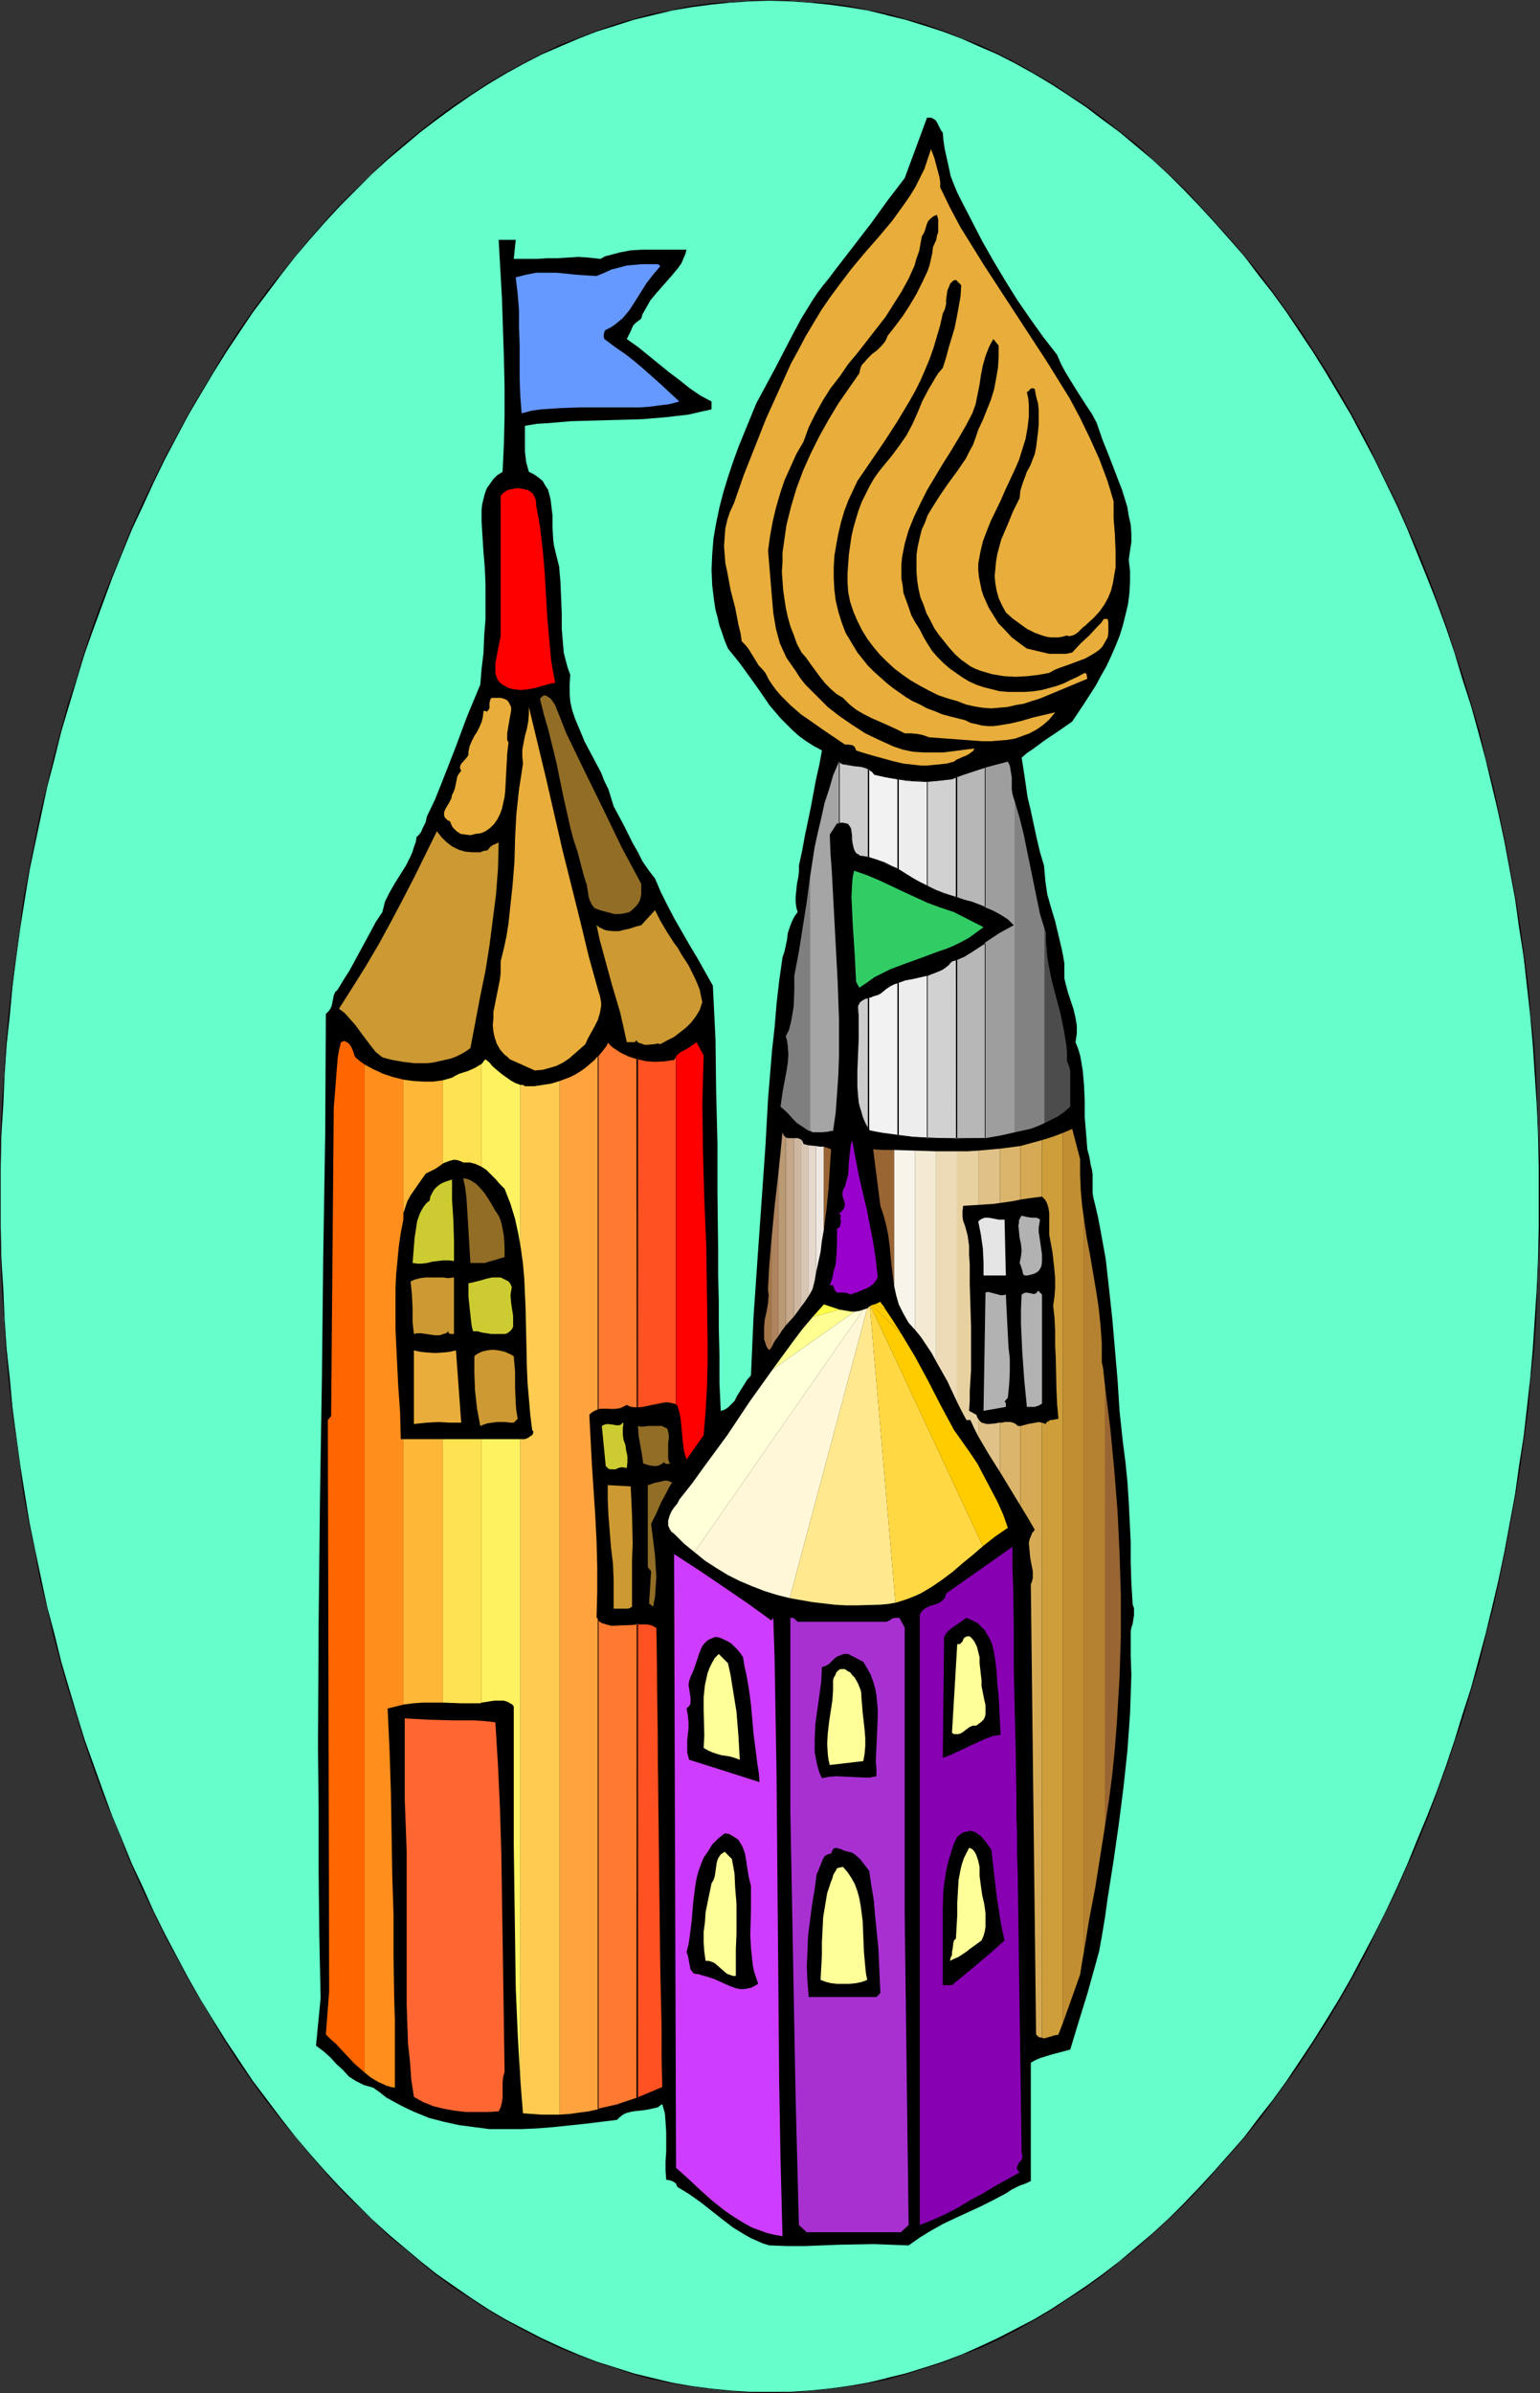
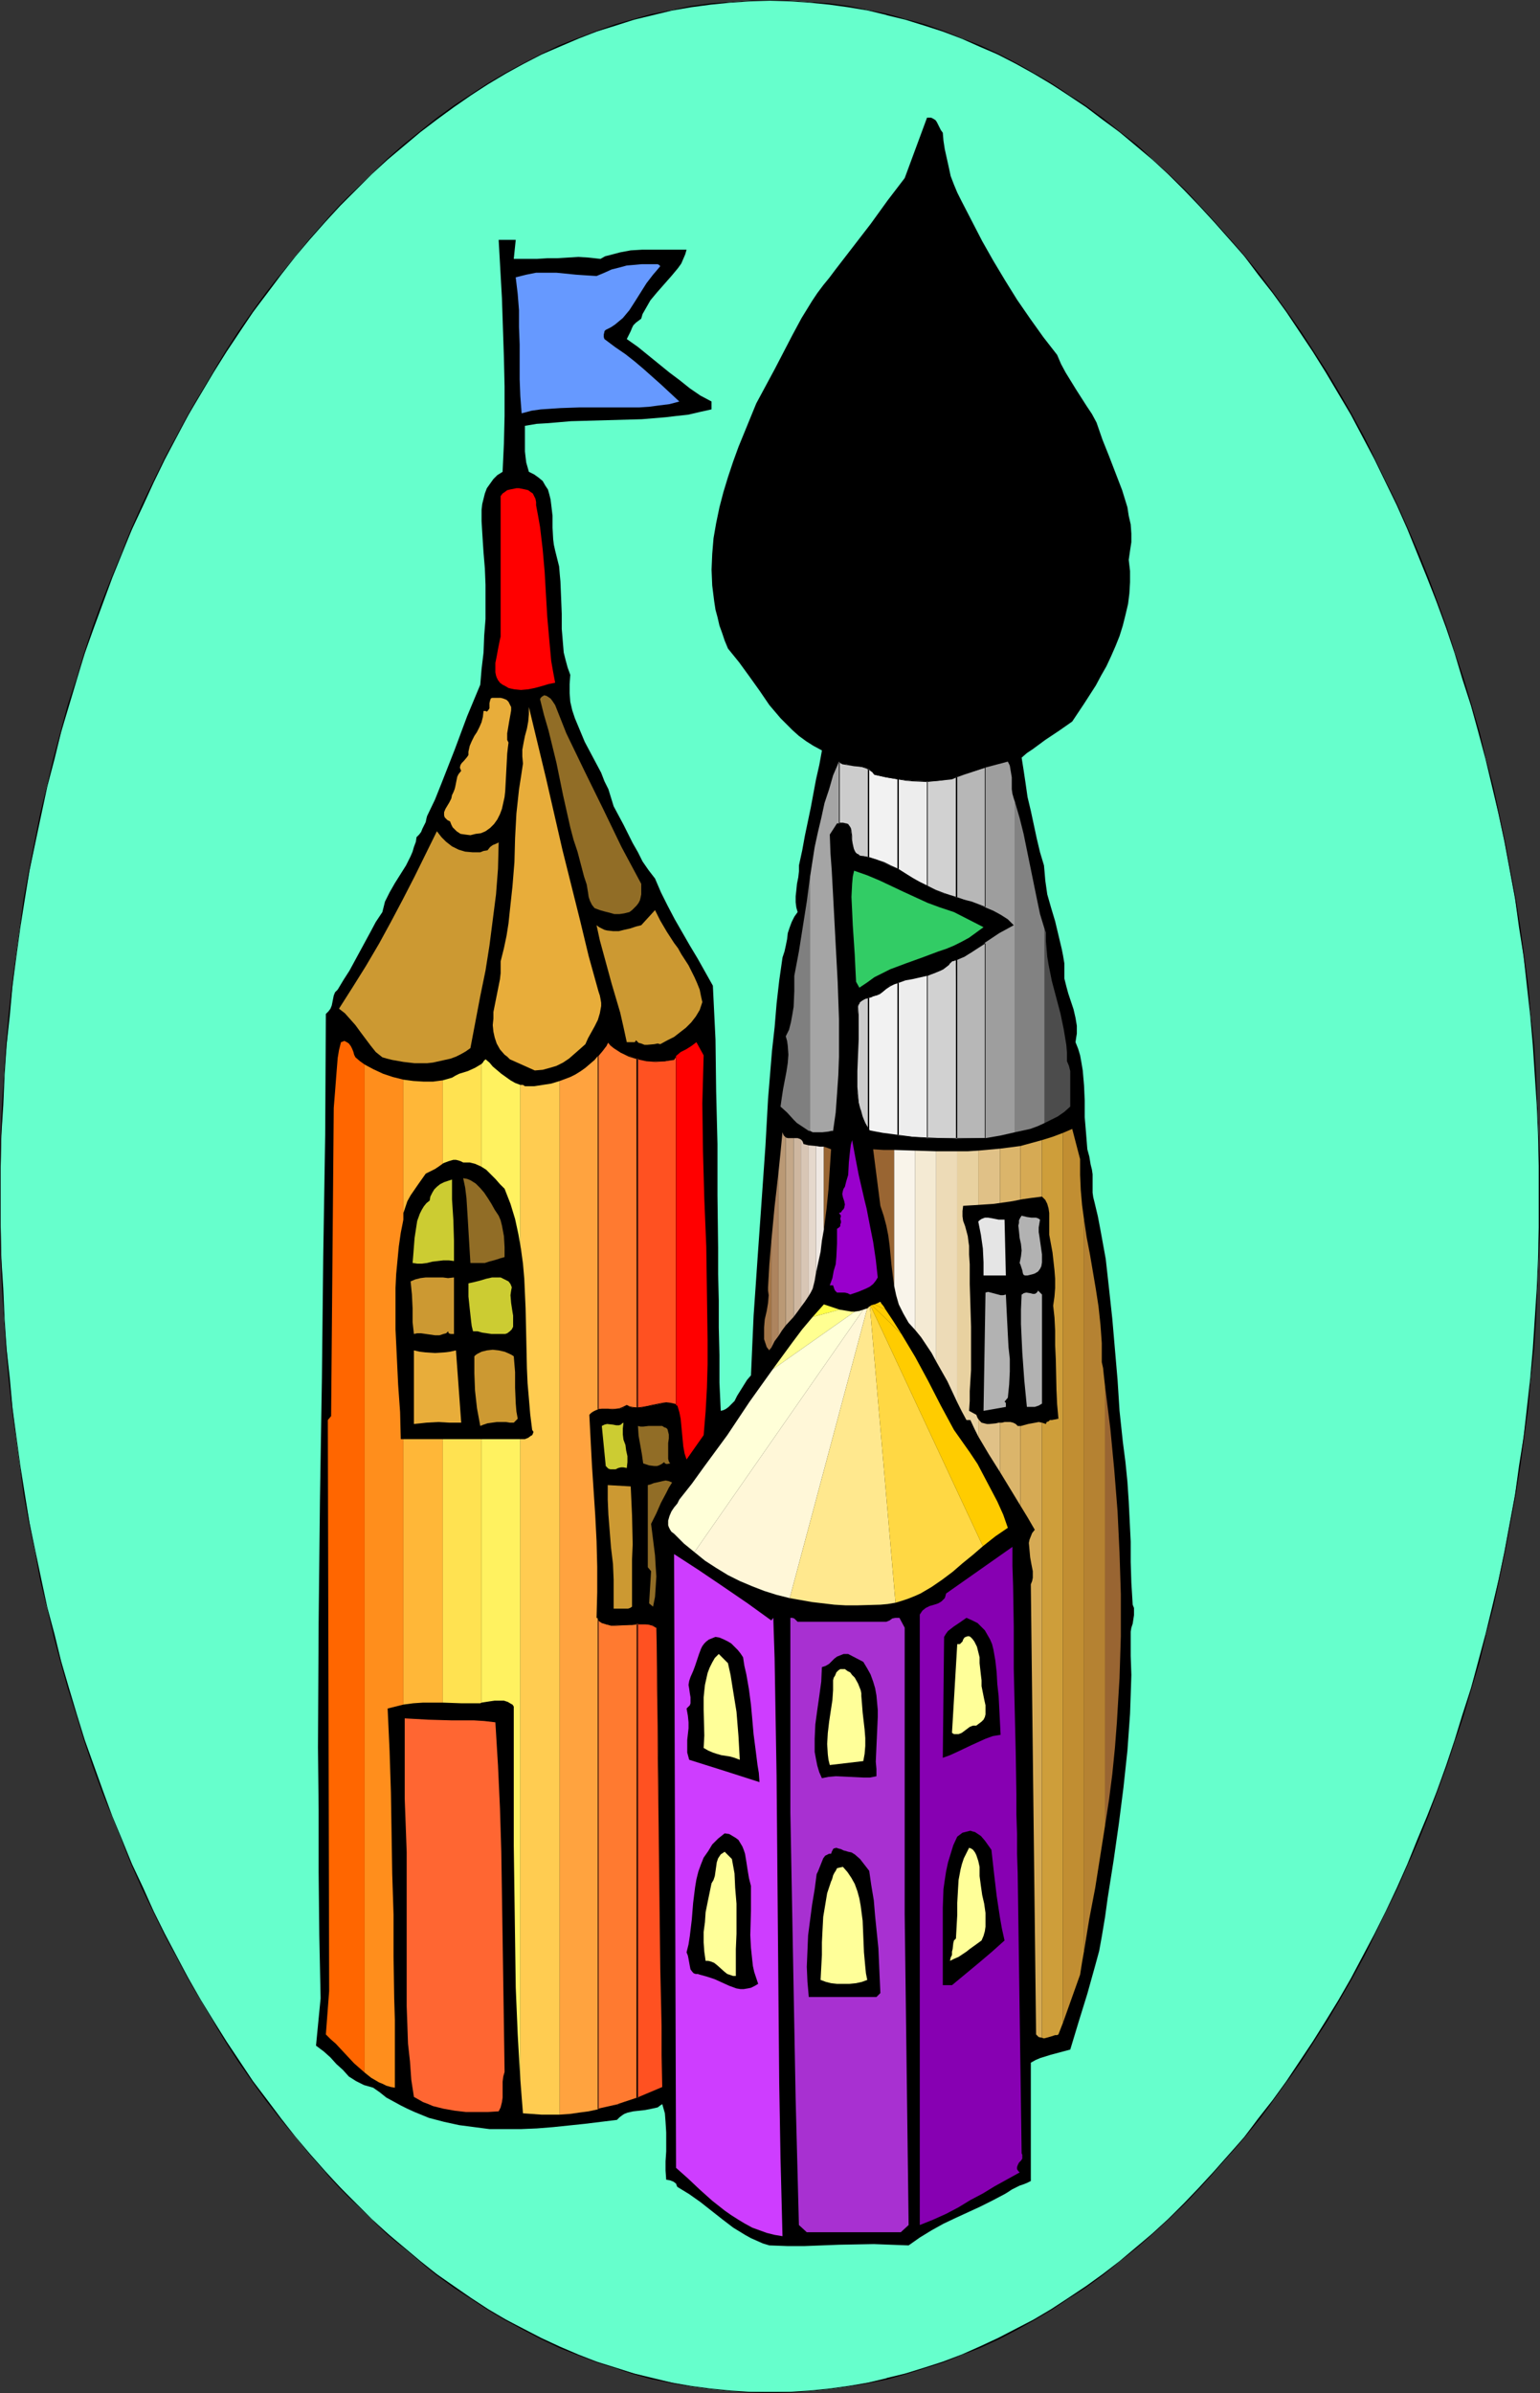
<svg xmlns="http://www.w3.org/2000/svg" xmlns:ns1="http://sodipodi.sourceforge.net/DTD/sodipodi-0.dtd" xmlns:ns2="http://www.inkscape.org/namespaces/inkscape" version="1.0" width="100.216mm" height="155.711mm" id="svg111" ns1:docname="Supplies - Castle.wmf">
  <rect width="100%" height="100%" fill="#333333" stroke="none" />
  <ns1:namedview id="namedview111" pagecolor="#ffffff" bordercolor="#000000" borderopacity="0.25" ns2:showpageshadow="2" ns2:pageopacity="0.0" ns2:pagecheckerboard="0" ns2:deskcolor="#d1d1d1" ns2:document-units="mm" />
  <defs id="defs1">
    <pattern id="WMFhbasepattern" patternUnits="userSpaceOnUse" width="6" height="6" x="0" y="0" />
  </defs>
  <path style="fill:#66ffcc;fill-opacity:1;fill-rule:evenodd;stroke:none" d="m 189.385,0.162 h 4.848 l 4.848,0.323 4.848,0.485 4.686,0.646 4.848,0.808 4.686,1.131 4.686,1.131 4.525,1.454 4.686,1.616 4.525,1.616 4.525,1.939 4.363,2.101 4.525,2.262 4.363,2.262 4.201,2.747 4.363,2.585 4.201,2.909 4.201,3.07 4.04,3.232 4.04,3.232 4.04,3.393 3.878,3.717 3.878,3.717 3.878,3.878 3.717,4.04 3.717,4.201 3.555,4.363 3.555,4.363 3.555,4.686 3.393,4.686 3.232,4.848 3.232,4.848 3.232,5.009 3.07,5.171 3.07,5.333 2.909,5.332 2.909,5.494 2.747,5.656 2.747,5.817 2.585,5.817 2.424,5.817 2.424,6.14 2.262,6.14 2.262,6.14 2.262,6.302 1.939,6.302 1.939,6.464 1.939,6.625 1.778,6.625 1.616,6.787 1.454,6.787 1.454,6.787 1.293,6.948 1.293,6.948 1.131,7.11 0.97,7.11 0.97,7.272 0.808,7.272 0.646,7.272 0.485,7.433 0.485,7.433 0.323,7.433 0.162,7.433 v 7.595 7.595 l -0.162,7.595 -0.323,7.433 -0.485,7.433 -0.485,7.433 -0.646,7.272 -0.808,7.272 -0.97,7.11 -0.97,7.11 -1.131,7.11 -1.293,6.948 -1.293,6.948 -1.454,6.948 -1.454,6.787 -1.616,6.625 -1.778,6.787 -1.939,6.464 -1.939,6.464 -1.939,6.464 -2.262,6.302 -2.262,6.14 -2.262,6.14 -2.424,5.979 -2.424,5.979 -2.585,5.656 -2.747,5.817 -2.747,5.656 -2.909,5.494 -2.909,5.333 -3.07,5.332 -3.07,5.171 -3.232,5.009 -3.232,4.848 -3.232,5.009 -3.393,4.686 -3.555,4.363 -3.555,4.525 -3.555,4.363 -3.717,4.201 -3.717,3.878 -3.878,4.04 -3.878,3.717 -3.878,3.555 -4.04,3.555 -4.04,3.393 -4.04,3.07 -4.201,3.07 -4.201,2.909 -4.363,2.747 -4.201,2.424 -4.363,2.424 -4.525,2.262 -4.363,2.101 -4.525,1.939 -4.525,1.616 -4.686,1.616 -4.525,1.293 -4.686,1.293 -4.686,0.97 -4.848,0.97 -4.686,0.646 -4.848,0.485 -4.848,0.162 -4.848,0.162 -4.848,-0.162 -4.848,-0.162 -4.848,-0.485 -4.848,-0.646 -4.686,-0.97 -4.686,-0.97 -4.686,-1.293 -4.686,-1.293 -4.525,-1.616 -4.525,-1.616 -4.525,-1.939 -4.525,-2.101 -4.363,-2.262 -4.363,-2.424 -4.363,-2.424 -4.201,-2.747 -4.201,-2.909 -4.201,-3.07 -4.201,-3.07 -4.04,-3.393 -3.878,-3.555 -4.04,-3.555 -3.878,-3.717 -3.717,-4.04 -3.878,-3.878 -3.717,-4.201 -3.555,-4.363 -3.555,-4.525 -3.393,-4.363 -3.393,-4.686 -3.393,-5.009 -3.232,-4.848 -3.232,-5.009 -3.07,-5.171 -2.909,-5.332 -3.07,-5.333 -2.747,-5.494 -2.747,-5.656 -2.747,-5.817 -2.585,-5.656 -2.585,-5.979 -2.424,-5.979 -2.262,-6.14 -2.262,-6.14 -2.101,-6.302 -2.101,-6.464 -1.939,-6.464 -1.778,-6.464 -1.778,-6.787 -1.778,-6.625 -1.454,-6.787 -1.454,-6.948 -1.293,-6.948 -1.293,-6.948 -1.131,-7.11 -0.97,-7.11 -0.808,-7.11 -0.808,-7.272 -0.646,-7.272 -0.646,-7.433 L 0.646,316.88 0.323,309.447 0.162,301.852 0,294.257 l 0.162,-7.595 0.162,-7.433 0.323,-7.433 0.323,-7.433 0.646,-7.433 0.646,-7.272 0.808,-7.272 0.808,-7.272 0.97,-7.11 1.131,-7.11 1.293,-6.948 2.747,-13.735 1.454,-6.787 1.778,-6.787 1.778,-6.625 1.778,-6.625 1.939,-6.464 2.101,-6.302 2.101,-6.302 2.262,-6.14 2.262,-6.14 2.424,-6.14 2.585,-5.817 2.585,-5.817 2.747,-5.817 2.747,-5.656 2.747,-5.494 3.07,-5.332 2.909,-5.333 3.07,-5.171 3.232,-5.009 3.232,-4.848 3.393,-4.848 3.393,-4.686 3.393,-4.686 3.555,-4.363 3.555,-4.363 3.717,-4.201 3.878,-4.04 3.717,-3.878 3.878,-3.717 4.04,-3.717 3.878,-3.393 4.04,-3.232 4.201,-3.232 4.201,-3.07 4.201,-2.909 4.201,-2.585 4.363,-2.747 4.363,-2.262 4.363,-2.262 4.525,-2.101 4.525,-1.939 4.525,-1.616 4.525,-1.616 4.686,-1.454 4.686,-1.131 4.686,-1.131 4.686,-0.808 4.848,-0.646 4.848,-0.485 4.848,-0.323 z" id="path1" />
  <path style="fill:#000000;fill-opacity:1;fill-rule:evenodd;stroke:none" d="m 189.385,0.162 4.848,0.162 4.848,0.323 4.848,0.485 4.686,0.646 4.848,0.808 4.686,1.131 h -0.162 l 4.686,1.131 4.686,1.454 4.525,1.454 4.686,1.778 4.363,1.939 4.525,1.939 4.363,2.262 4.363,2.424 4.363,2.585 4.201,2.747 4.363,2.909 4.04,3.07 4.201,3.07 4.04,3.393 4.04,3.393 v 0 l 3.878,3.555 3.878,3.878 3.717,3.878 3.717,4.04 3.717,4.201 v 0 l 3.717,4.201 3.393,4.525 3.555,4.525 3.393,4.686 3.232,4.848 3.232,4.848 3.232,5.171 3.07,5.171 3.07,5.171 2.909,5.494 2.909,5.494 2.747,5.656 2.747,5.656 2.585,5.817 2.424,5.979 2.424,5.979 2.424,6.14 2.262,6.14 2.101,6.302 1.939,6.464 2.101,6.464 1.778,6.464 1.778,6.625 v 0 l 1.616,6.787 1.616,6.787 1.454,6.787 1.293,6.948 1.293,6.948 0.97,7.11 1.131,7.11 0.808,7.272 0.808,7.272 0.646,7.272 0.485,7.433 0.485,7.433 0.323,7.433 0.162,7.433 v 7.595 7.595 l -0.162,7.595 -0.323,7.433 -0.485,7.433 -0.485,7.433 -0.646,7.272 -0.808,7.272 -0.808,7.11 -1.131,7.11 -0.97,7.11 -1.293,6.948 -1.293,6.948 -1.454,6.948 -1.616,6.787 -1.616,6.625 v 0 l -1.778,6.625 -1.778,6.625 -2.101,6.464 -1.939,6.302 -2.101,6.302 -2.262,6.302 -2.424,6.14 -2.424,5.817 -2.424,5.979 -2.585,5.817 -2.747,5.817 -2.747,5.494 -2.909,5.494 -2.909,5.494 -3.07,5.332 -3.07,5.009 -3.232,5.171 -3.232,4.848 -3.232,4.848 -3.393,4.686 -3.555,4.525 -3.393,4.525 -3.717,4.201 -3.717,4.201 v 0 l -3.717,4.04 -3.717,3.878 -3.878,3.878 -3.878,3.555 v 0 l -4.04,3.393 -4.04,3.393 -4.201,3.232 -4.04,2.909 -4.363,2.909 -4.201,2.747 -4.363,2.585 -4.363,2.262 -4.363,2.262 -4.525,2.101 -4.363,1.939 -4.686,1.778 -4.525,1.454 -4.686,1.454 -4.686,1.131 h 0.162 l -4.686,1.131 -4.848,0.808 -4.686,0.646 -4.848,0.485 -4.848,0.323 h -4.848 -4.848 l -4.848,-0.323 -4.848,-0.485 -4.848,-0.646 -4.686,-0.808 -4.686,-1.131 v 0 l -4.686,-1.131 -4.525,-1.454 -4.686,-1.454 -4.525,-1.778 -4.525,-1.939 -4.525,-2.101 -4.363,-2.262 -4.363,-2.262 -4.363,-2.585 -4.201,-2.747 -4.201,-2.909 -4.201,-2.909 -4.04,-3.232 -4.04,-3.393 -4.04,-3.393 v 0 l -3.878,-3.555 -3.878,-3.878 -3.878,-3.878 -3.717,-4.04 v 0 l -3.717,-4.201 -3.555,-4.201 -3.555,-4.525 -3.393,-4.525 -3.555,-4.686 -3.232,-4.848 -3.232,-4.848 -3.232,-5.171 -3.07,-5.009 -3.07,-5.332 -2.909,-5.494 -2.909,-5.494 -2.747,-5.494 -2.585,-5.817 -2.747,-5.817 -2.424,-5.979 -2.424,-5.817 -2.262,-6.14 -2.262,-6.302 -2.262,-6.302 -1.939,-6.302 -1.939,-6.464 -1.939,-6.625 -1.616,-6.625 v 0 l -1.778,-6.625 -1.454,-6.787 -1.454,-6.948 -1.454,-6.948 -1.131,-6.948 -1.131,-7.11 -0.97,-7.11 -0.97,-7.11 -0.646,-7.272 -0.808,-7.272 -0.485,-7.433 -0.323,-7.433 -0.485,-7.433 -0.162,-7.595 v -7.595 -7.595 l 0.162,-7.433 0.485,-7.433 0.323,-7.433 0.485,-7.433 0.808,-7.272 0.646,-7.272 0.97,-7.272 0.97,-7.11 1.131,-7.11 1.131,-6.948 2.909,-13.735 1.454,-6.787 1.778,-6.787 v 0 l 1.616,-6.625 1.939,-6.464 1.939,-6.464 1.939,-6.464 2.262,-6.302 2.262,-6.14 2.262,-6.14 2.424,-5.979 2.424,-5.979 2.747,-5.817 2.585,-5.656 2.747,-5.656 2.909,-5.494 2.909,-5.494 3.07,-5.171 3.07,-5.171 3.232,-5.171 3.232,-4.848 3.232,-4.848 3.555,-4.686 3.393,-4.525 3.555,-4.525 3.555,-4.201 v 0 l 3.717,-4.201 3.717,-4.04 3.878,-3.878 3.878,-3.878 3.878,-3.555 v 0 l 4.04,-3.393 4.04,-3.393 4.04,-3.07 4.201,-3.07 4.201,-2.909 4.201,-2.747 -0.162,-0.162 -4.201,2.747 -4.201,2.747 -4.201,3.07 -4.04,3.232 -4.04,3.232 -4.04,3.555 v 0 l -3.878,3.717 -3.878,3.717 -3.878,3.878 -3.717,4.04 -3.717,4.201 v 0 l -3.555,4.363 -3.555,4.363 -3.555,4.525 -3.393,4.686 -3.393,4.848 -3.232,5.009 -3.07,5.009 -3.07,5.171 -3.07,5.333 -2.909,5.332 -2.909,5.494 -2.747,5.656 -2.747,5.656 -2.585,5.817 -2.424,5.979 -2.424,5.979 -2.424,6.14 -2.262,6.14 -2.101,6.464 -1.939,6.302 -2.101,6.464 -1.778,6.625 -1.778,6.625 v 0 l -1.616,6.787 -1.616,6.787 -2.747,13.735 -1.293,6.948 -0.97,7.11 -0.97,7.11 -0.97,7.272 -0.808,7.272 -0.646,7.272 -0.485,7.433 -0.485,7.433 -0.323,7.433 L 0,286.663 v 7.595 7.595 l 0.162,7.595 0.323,7.433 0.485,7.433 0.485,7.433 0.646,7.272 0.808,7.272 0.97,7.11 0.97,7.11 0.97,7.11 1.293,6.948 1.454,6.948 1.293,6.948 1.616,6.787 1.616,6.625 v 0.162 l 1.778,6.625 1.778,6.464 2.101,6.625 1.939,6.302 2.101,6.302 2.262,6.14 2.424,6.14 2.424,5.979 2.424,5.979 2.585,5.817 2.747,5.656 2.747,5.656 2.909,5.494 2.909,5.333 3.07,5.332 3.07,5.171 3.07,5.009 3.232,5.009 3.393,4.848 3.393,4.686 3.555,4.525 3.555,4.363 3.555,4.363 3.717,4.201 v 0 l 3.717,4.04 3.878,3.878 3.878,3.717 3.878,3.717 v 0 l 4.04,3.393 4.04,3.393 4.04,3.232 4.201,3.07 4.201,2.747 4.201,2.747 4.363,2.585 4.525,2.424 4.363,2.262 4.363,2.101 4.525,1.778 4.686,1.778 4.525,1.454 4.525,1.454 4.686,1.293 h 0.162 l 4.686,0.97 4.686,0.808 4.848,0.646 4.848,0.485 4.848,0.323 4.848,0.162 4.848,-0.162 4.848,-0.323 4.848,-0.485 4.686,-0.646 4.848,-0.808 4.686,-0.97 v 0 l 4.686,-1.293 4.686,-1.454 4.525,-1.454 4.525,-1.778 4.525,-1.778 4.525,-2.101 4.363,-2.262 4.363,-2.424 4.363,-2.585 4.201,-2.747 4.201,-2.747 4.201,-3.07 4.04,-3.232 4.201,-3.393 3.878,-3.393 v 0 l 4.04,-3.717 3.878,-3.717 3.717,-3.878 3.717,-4.04 v 0 l 3.717,-4.201 3.717,-4.363 3.555,-4.363 3.393,-4.525 3.393,-4.686 3.393,-4.848 3.232,-5.009 3.232,-5.009 3.07,-5.171 3.07,-5.332 2.909,-5.333 2.747,-5.494 2.747,-5.656 2.747,-5.656 2.585,-5.817 2.585,-5.979 2.424,-5.979 2.262,-6.14 2.262,-6.14 2.101,-6.302 2.101,-6.302 1.939,-6.625 1.939,-6.464 1.616,-6.625 v -0.162 l 1.778,-6.625 1.454,-6.787 1.454,-6.948 1.293,-6.948 1.293,-6.948 1.131,-7.11 0.97,-7.11 0.97,-7.11 0.646,-7.272 0.808,-7.272 0.485,-7.433 0.323,-7.433 0.323,-7.433 0.323,-7.595 v -7.595 -7.595 l -0.323,-7.433 -0.323,-7.433 -0.323,-7.433 -0.485,-7.433 -0.808,-7.272 -0.646,-7.272 -0.97,-7.272 -0.97,-7.11 -1.131,-7.11 -1.293,-6.948 -1.293,-6.948 -1.454,-6.787 -1.454,-6.787 -1.778,-6.787 v 0 l -1.616,-6.625 -1.939,-6.625 -1.939,-6.464 -2.101,-6.302 -2.101,-6.464 -2.262,-6.14 -2.262,-6.14 -2.424,-5.979 -2.585,-5.979 -2.585,-5.817 -2.747,-5.656 -2.747,-5.656 -2.747,-5.494 -2.909,-5.332 -3.07,-5.333 -3.07,-5.171 -3.232,-5.009 -3.232,-5.009 -3.393,-4.848 -3.393,-4.686 -3.393,-4.525 -3.555,-4.363 -3.717,-4.363 v 0 l -3.717,-4.201 -3.717,-4.04 -3.717,-3.878 -3.878,-3.717 -4.04,-3.717 v 0 l -3.878,-3.555 -4.201,-3.232 -4.04,-3.232 -4.201,-3.07 -4.201,-2.747 -4.201,-2.747 -4.363,-2.585 -4.363,-2.424 -4.363,-2.262 -4.525,-2.101 -4.525,-1.778 -4.525,-1.778 -4.525,-1.616 -4.686,-1.293 -4.686,-1.293 v 0 L 213.462,2.424 208.614,1.454 203.928,0.808 199.08,0.485 194.232,0.162 189.385,0 Z" id="path2" />
  <path style="fill:#000000;fill-opacity:1;fill-rule:evenodd;stroke:none" d="m 120.062,20.684 4.363,-2.585 4.363,-2.424 4.363,-2.262 4.525,-1.939 4.525,-1.939 4.525,-1.778 4.686,-1.454 4.525,-1.454 4.686,-1.131 v 0 l 4.686,-1.131 4.686,-0.808 4.848,-0.646 4.848,-0.485 4.848,-0.323 4.848,-0.162 V 0 l -4.848,0.162 -4.848,0.323 -4.848,0.323 -4.848,0.646 -4.686,0.97 -4.686,0.97 h -0.162 l -4.686,1.293 -4.525,1.293 -4.525,1.616 -4.686,1.778 -4.525,1.778 -4.363,2.101 -4.363,2.262 -4.525,2.424 -4.363,2.585 z" id="path3" />
  <path style="fill:#000000;fill-opacity:1;fill-rule:evenodd;stroke:none" d="m 231.883,32.641 0.162,1.939 0.323,2.101 0.97,4.363 0.485,2.262 0.808,2.101 0.808,1.939 0.97,1.939 2.585,5.009 2.585,5.009 2.747,4.848 2.909,4.848 2.909,4.686 3.232,4.686 3.232,4.525 3.393,4.363 0.97,2.262 1.131,2.101 2.585,4.201 2.585,4.04 1.293,1.939 1.131,2.101 1.454,4.201 1.616,4.04 1.616,4.201 1.616,4.201 0.646,2.101 0.646,2.101 0.323,2.101 0.485,2.101 0.162,2.262 v 2.101 l -0.323,2.101 -0.323,2.262 0.323,2.747 v 2.747 l -0.162,2.747 -0.323,2.585 -0.646,2.747 -0.646,2.585 -0.808,2.585 -0.97,2.424 -1.131,2.585 -1.131,2.424 -1.293,2.262 -1.293,2.424 -2.909,4.525 -2.909,4.363 -3.232,2.262 -3.393,2.262 -3.07,2.262 -1.454,0.97 -1.293,1.131 0.485,3.07 0.485,3.232 0.485,3.393 0.808,3.393 1.454,6.787 0.808,3.393 0.97,3.232 0.162,1.778 0.162,1.939 0.485,3.393 0.97,3.393 0.97,3.232 0.808,3.393 0.808,3.393 0.323,1.616 0.323,1.939 v 1.778 1.939 l 0.485,1.939 0.485,1.778 1.293,3.878 0.485,2.101 0.323,1.939 v 1.939 l -0.162,0.97 -0.162,1.131 0.646,1.616 0.485,1.616 0.323,1.778 0.323,1.939 0.323,3.717 0.162,3.717 v 4.04 l 0.323,3.878 0.323,4.04 0.485,1.778 0.323,1.939 0.323,1.293 0.162,1.131 v 2.262 2.262 l 0.162,1.131 0.323,1.293 0.808,3.393 0.646,3.393 1.293,7.11 0.808,7.272 0.808,7.433 1.293,15.028 0.485,7.595 0.808,7.595 0.646,5.009 0.485,4.848 0.323,4.848 0.485,9.857 v 5.009 l 0.162,5.171 0.162,2.585 0.162,2.747 0.323,0.808 v 0.97 0.808 l -0.323,2.101 -0.323,0.97 -0.162,0.97 v 0.485 0.485 5.009 l 0.162,4.686 -0.162,4.848 -0.162,4.686 -0.323,4.525 -0.323,4.525 -0.97,9.049 -1.131,8.888 -1.293,9.049 -1.454,9.211 -0.646,4.686 -0.808,4.848 -0.646,3.555 -0.97,3.555 -1.939,6.948 -2.101,6.787 -2.101,6.948 -2.424,0.646 -2.424,0.646 -2.585,0.808 -1.131,0.485 -1.131,0.646 v 29.086 l -0.323,0.162 -0.646,0.323 -0.808,0.323 -0.97,0.323 -1.939,0.97 -0.97,0.646 -0.808,0.485 -3.07,1.616 -2.909,1.454 -5.979,2.747 -3.07,1.454 -2.909,1.616 -2.909,1.778 -2.747,1.939 -4.363,-0.162 -4.201,-0.162 -8.564,0.162 -4.201,0.162 -4.201,0.162 h -4.363 l -4.363,-0.162 -1.616,-0.485 -1.454,-0.646 -1.454,-0.646 -1.454,-0.808 -2.909,-1.778 -2.747,-2.101 -5.332,-4.201 -2.747,-1.939 -2.909,-1.778 -0.162,-0.323 -0.162,-0.485 -0.646,-0.485 -0.808,-0.323 -0.97,-0.162 -0.162,-2.262 v -2.262 l 0.162,-2.424 v -2.262 -2.424 l -0.162,-2.585 -0.162,-2.101 -0.646,-2.262 -0.485,0.323 -0.646,0.485 -1.454,0.323 -1.616,0.323 -1.454,0.162 -1.454,0.162 -1.454,0.323 -0.808,0.323 -0.485,0.323 -0.646,0.485 -0.646,0.646 -7.918,0.97 -7.756,0.808 -4.04,0.323 -3.878,0.162 h -3.878 -3.878 l -3.717,-0.485 -3.717,-0.485 -3.717,-0.808 -3.717,-0.97 -3.555,-1.454 -1.778,-0.808 -1.616,-0.808 -1.778,-0.97 -1.778,-0.97 -1.616,-1.293 -1.616,-1.131 -1.131,-0.323 -1.131,-0.323 -0.97,-0.485 -0.97,-0.485 -1.778,-1.131 -1.454,-1.616 -1.616,-1.454 -1.454,-1.616 -1.616,-1.454 -1.939,-1.454 1.131,-11.635 -0.323,-15.513 -0.162,-15.513 v -15.351 l -0.162,-15.351 0.162,-30.541 0.323,-30.218 0.485,-30.056 0.323,-29.894 0.485,-29.894 0.162,-29.733 0.646,-0.646 0.485,-0.646 0.323,-0.808 0.162,-0.808 0.323,-1.616 0.323,-0.808 0.646,-0.646 1.454,-2.424 1.454,-2.262 5.171,-9.534 1.293,-2.424 1.616,-2.424 0.323,-1.293 0.323,-1.293 1.131,-2.262 1.293,-2.262 2.747,-4.363 1.131,-2.262 0.485,-1.131 0.323,-1.131 0.485,-1.293 0.162,-1.131 0.323,-0.323 0.323,-0.323 0.485,-0.646 0.323,-0.808 0.808,-1.616 0.162,-0.808 0.162,-0.646 1.939,-4.04 1.616,-4.04 3.232,-8.241 3.07,-8.241 1.616,-3.878 1.616,-3.878 0.323,-3.878 0.485,-4.04 0.162,-4.201 0.323,-4.04 v -4.201 -4.201 l -0.162,-4.04 -0.323,-3.878 -0.162,-2.424 -0.162,-2.585 -0.162,-2.747 v -2.747 l 0.162,-1.454 0.323,-1.293 0.323,-1.293 0.485,-1.293 0.808,-1.131 0.808,-1.131 0.97,-0.97 1.293,-0.808 0.323,-6.948 0.162,-6.787 v -7.272 l -0.162,-7.11 -0.485,-14.543 -0.808,-14.382 h 4.201 L 126.364,63.667 h 2.909 2.747 l 2.585,-0.162 h 2.424 l 2.585,-0.162 2.585,-0.162 2.585,0.162 2.909,0.323 1.131,-0.646 1.293,-0.323 2.424,-0.646 2.585,-0.485 2.747,-0.162 h 2.747 8.241 l -0.323,1.131 -0.485,1.131 -0.485,1.131 -0.808,1.131 -1.616,1.939 -3.555,4.04 -1.616,1.939 -0.646,1.131 -0.646,1.131 -0.646,1.131 -0.323,1.131 -0.646,0.485 -0.646,0.485 -0.646,0.646 -0.323,0.646 -0.323,0.808 -0.323,0.646 -0.646,1.293 2.747,1.939 2.585,2.101 5.171,4.201 2.585,1.939 2.424,1.939 2.585,1.778 2.747,1.454 v 1.939 l -2.909,0.646 -2.747,0.646 -2.909,0.323 -2.747,0.323 -5.817,0.485 -5.817,0.162 -5.817,0.162 -5.817,0.162 -5.656,0.485 -2.747,0.162 -2.909,0.485 v 6.302 l 0.162,1.454 0.162,1.293 0.323,1.131 0.323,1.131 1.293,0.646 1.131,0.808 0.97,0.808 0.646,1.131 0.646,0.97 0.323,1.131 0.323,1.293 0.162,1.293 0.323,2.747 v 1.454 1.454 l 0.162,2.909 0.162,1.293 0.323,1.454 0.485,1.939 0.485,1.939 0.162,1.939 0.162,1.778 0.162,3.878 0.162,4.04 v 3.717 l 0.323,3.878 0.162,1.939 0.485,1.939 0.485,1.778 0.646,1.778 -0.162,2.262 v 2.262 l 0.162,2.101 0.485,2.101 0.646,1.939 0.808,1.939 0.808,1.939 0.808,1.939 4.04,7.595 0.808,2.101 0.97,1.939 0.646,2.101 0.646,2.101 2.424,4.525 2.262,4.525 1.293,2.262 1.131,2.262 1.454,2.101 1.616,2.101 1.454,3.393 1.616,3.232 1.778,3.393 3.717,6.464 1.939,3.232 3.717,6.625 0.323,6.625 0.323,6.625 0.162,12.766 0.323,12.927 v 12.604 l 0.162,12.927 v 6.464 l 0.162,6.464 v 6.625 l 0.162,6.787 v 6.787 l 0.323,6.948 0.646,-0.162 0.646,-0.323 0.646,-0.485 0.485,-0.485 0.97,-0.97 0.646,-1.293 1.616,-2.585 0.808,-1.293 0.97,-1.131 0.323,-7.433 0.323,-7.272 0.485,-6.948 0.485,-7.11 0.97,-13.735 0.485,-6.948 0.485,-6.948 0.323,-5.817 0.323,-5.817 0.97,-11.796 0.646,-5.817 0.485,-5.817 0.646,-5.656 0.808,-5.656 0.485,-1.454 0.323,-1.454 0.323,-1.616 0.162,-1.454 0.485,-1.454 0.485,-1.293 0.646,-1.293 0.808,-1.131 -0.323,-1.131 -0.162,-1.293 v -1.454 l 0.162,-1.454 0.162,-1.616 0.323,-1.616 0.162,-1.454 v -0.808 -0.646 l 0.808,-3.717 0.646,-3.555 1.454,-6.948 1.293,-6.948 0.808,-3.555 0.646,-3.555 -2.101,-1.131 -1.778,-1.131 -1.778,-1.293 -1.616,-1.454 -1.454,-1.454 -1.454,-1.454 -2.747,-3.232 -2.424,-3.555 -2.424,-3.393 -2.585,-3.555 -2.747,-3.393 -0.808,-1.939 -0.646,-1.939 -0.646,-1.778 -0.485,-2.101 -0.485,-1.778 -0.323,-2.101 -0.485,-3.878 -0.162,-3.878 0.162,-3.878 0.323,-3.878 0.646,-3.717 0.808,-3.878 0.97,-3.717 1.131,-3.717 1.293,-3.878 1.293,-3.555 1.454,-3.555 2.909,-7.11 2.262,-4.201 2.262,-4.201 4.363,-8.403 2.262,-4.201 2.585,-4.201 1.293,-1.939 1.454,-1.939 1.454,-1.778 1.454,-1.939 4.363,-5.656 4.363,-5.656 4.201,-5.817 4.201,-5.494 2.747,-7.433 2.747,-7.433 h 0.97 l 0.646,0.323 0.485,0.323 0.323,0.485 0.323,0.646 0.323,0.646 0.323,0.646 z" id="path4" />
-   <path style="fill:#e8ad3a;fill-opacity:1;fill-rule:evenodd;stroke:none" d="m 231.237,46.053 2.424,5.009 2.585,4.848 2.909,4.686 2.909,4.686 12.119,18.583 3.07,4.686 2.909,4.686 2.909,4.686 2.585,4.848 2.424,5.009 2.262,5.009 0.97,2.585 0.97,2.585 0.808,2.585 0.808,2.747 v 4.201 l 0.323,4.04 0.162,4.04 v 1.939 2.101 l -0.323,1.778 -0.323,1.939 -0.485,1.939 -0.646,1.616 -0.97,1.778 -1.131,1.616 -1.454,1.616 -1.616,1.454 -0.485,0.485 -0.646,0.485 -1.131,1.131 -0.646,0.485 -0.646,0.323 -0.808,0.162 h -0.323 l -0.323,-0.162 -1.131,0.323 -0.97,0.162 h -0.97 -0.97 l -0.97,-0.162 -1.131,-0.323 -1.778,-0.646 -1.939,-0.97 -1.778,-1.293 -1.778,-1.293 -1.616,-1.454 -0.97,-1.778 -0.808,-1.778 -0.485,-1.778 -0.323,-1.778 -0.162,-1.778 0.162,-1.778 0.162,-1.778 0.323,-1.939 0.485,-1.778 0.485,-1.778 1.454,-3.393 1.454,-3.555 1.616,-3.232 0.162,-1.778 0.485,-1.616 1.131,-3.07 0.808,-1.454 1.131,-2.909 0.323,-1.616 0.485,-3.878 0.162,-1.778 v -1.778 -1.778 l -0.162,-1.616 -0.485,-1.778 -0.323,-1.778 -0.323,-0.162 h -0.323 l -0.485,0.162 -0.323,0.485 -0.323,0.162 -0.162,0.162 0.323,1.454 0.162,1.616 v 1.454 1.454 l -0.323,2.747 -0.485,2.747 -0.808,2.585 -0.808,2.585 -1.131,2.585 -1.131,2.424 -1.131,2.424 -1.131,2.585 -2.424,5.009 -0.97,2.424 -0.97,2.585 -0.646,2.747 -0.485,2.747 v 1.616 l 0.162,1.616 0.323,1.616 0.323,1.616 0.485,1.454 0.646,1.454 0.646,1.454 0.808,1.293 0.808,1.293 0.808,1.293 1.131,1.131 2.101,2.262 1.293,0.97 1.293,0.97 1.131,0.808 2.747,0.646 2.747,0.646 h 1.454 1.454 1.293 l 1.454,-0.323 2.101,-2.262 2.101,-1.939 1.939,-2.101 0.97,-0.97 0.646,-0.97 h 0.97 l 0.162,0.808 v 0.808 1.616 l -0.162,1.293 -0.646,1.131 -0.646,1.131 -0.808,0.808 -1.131,0.808 -1.131,0.646 -1.131,0.646 -1.293,0.485 -2.585,0.97 -2.747,0.97 -1.131,0.485 -1.131,0.646 -2.585,0.485 -2.747,0.323 -2.909,0.162 -2.909,-0.162 -2.909,-0.485 -2.747,-0.808 -1.293,-0.485 -1.293,-0.646 -1.131,-0.808 -1.131,-0.808 -1.454,-1.293 -1.454,-1.616 -1.293,-1.616 -1.293,-1.616 -1.131,-1.616 -0.97,-1.939 -0.97,-1.778 -0.646,-1.939 -0.808,-1.939 -0.485,-2.101 -0.323,-2.101 -0.162,-2.101 v -2.101 -2.101 l 0.323,-2.101 0.485,-2.101 0.485,-1.939 0.808,-1.778 0.646,-1.778 0.97,-1.616 1.939,-3.07 2.101,-3.07 2.262,-3.07 2.101,-3.07 0.808,-1.616 0.97,-1.778 0.646,-1.778 0.646,-1.939 1.131,-2.424 0.97,-2.424 0.97,-2.424 0.808,-2.585 0.485,-2.585 0.485,-2.747 0.162,-2.747 v -2.747 l -1.293,-1.616 -0.646,1.131 -0.485,0.97 -0.808,2.101 -0.646,2.262 -0.485,2.424 -0.323,2.262 -0.485,2.424 -0.485,2.424 -0.808,2.262 -1.616,3.07 -1.778,3.07 -1.939,3.232 -1.939,3.07 -3.878,6.464 -1.616,3.232 -1.616,3.393 -1.293,3.232 -0.485,1.616 -0.485,1.778 -0.323,1.616 -0.323,1.616 -0.162,1.778 v 1.778 1.778 l 0.323,1.616 0.162,1.778 0.646,1.778 0.646,1.778 0.646,1.939 0.97,1.778 1.131,1.778 0.97,1.939 0.97,1.616 1.131,1.778 1.293,1.454 1.454,1.454 1.454,1.293 1.616,1.131 1.616,1.131 1.616,0.97 1.778,0.808 1.939,0.646 1.939,0.485 1.939,0.485 2.101,0.162 h 1.939 2.101 l 2.101,-0.162 2.101,-0.323 1.778,-0.485 1.778,-0.485 1.778,-0.646 1.616,-0.808 1.778,-0.808 1.778,-0.97 0.485,0.323 v 0.323 l 0.162,0.808 -3.878,1.616 -3.878,1.616 -3.878,1.616 -2.101,0.646 -1.939,0.646 -1.939,0.323 -2.101,0.485 -1.939,0.162 -2.101,0.162 -2.101,-0.162 -1.939,-0.323 -2.101,-0.485 -2.101,-0.808 -2.262,-0.646 -2.424,-0.808 -2.262,-1.131 -2.101,-1.131 -2.262,-1.293 -2.101,-1.454 -1.939,-1.454 -1.939,-1.778 -1.778,-1.778 -1.616,-1.939 -1.454,-1.939 -1.293,-2.101 -1.131,-2.262 -0.97,-2.262 -0.808,-2.424 -0.485,-2.424 -0.162,-2.262 v -2.424 l 0.162,-2.262 0.162,-2.262 0.323,-2.262 0.323,-2.262 0.485,-2.101 0.646,-2.262 0.646,-2.101 0.808,-2.101 0.97,-1.939 0.97,-1.939 1.131,-1.939 1.293,-1.778 1.454,-1.778 1.454,-1.778 0.97,-1.293 0.97,-1.293 1.778,-2.585 1.454,-2.747 1.293,-2.909 1.131,-2.747 1.454,-2.747 1.616,-2.747 0.808,-1.293 1.131,-1.293 0.808,-2.585 0.646,-2.424 1.454,-4.848 0.485,-2.424 0.485,-2.585 0.485,-2.747 0.162,-2.747 -1.293,-1.293 -0.646,0.162 -0.485,0.485 -0.323,0.323 -0.162,0.485 -0.485,1.131 -0.162,1.131 -0.162,1.131 v 1.131 l -0.323,1.293 -0.485,0.97 -0.646,2.909 -0.808,2.747 -0.808,2.747 -0.97,2.747 -1.131,2.747 -1.131,2.585 -1.293,2.585 -1.454,2.585 -2.909,4.848 -3.232,5.009 -6.625,9.695 -1.131,2.424 -1.131,2.424 -0.97,2.585 -0.808,2.747 -0.646,2.747 -0.485,2.585 -0.485,2.909 -0.162,2.747 v 2.747 l 0.162,2.909 0.323,2.585 0.646,2.747 0.808,2.585 0.97,2.585 1.454,2.424 1.454,2.424 1.293,1.616 1.293,1.616 1.454,1.454 1.454,1.293 1.616,1.454 1.616,1.293 1.616,1.131 1.616,1.131 1.616,0.97 1.778,0.808 1.778,0.97 1.778,0.646 1.939,0.808 1.778,0.485 3.878,0.97 1.293,0.646 1.454,0.323 1.293,0.323 1.454,0.162 h 1.454 l 1.293,-0.162 2.909,-0.485 2.747,-0.646 2.747,-0.808 2.747,-0.646 2.747,-0.646 -1.454,1.778 -1.454,1.293 -1.616,1.131 -1.778,0.97 -1.778,0.646 -1.778,0.646 -1.939,0.323 -2.101,0.162 -1.939,0.162 h -2.101 l -4.363,-0.323 -8.726,-0.646 -1.293,-0.485 -1.454,-0.323 -1.616,-0.162 h -1.616 l -1.939,-0.97 -2.101,-0.97 -4.04,-1.778 -1.939,-0.97 -1.939,-1.131 -1.616,-1.293 -0.808,-0.808 -0.808,-0.808 -0.808,-0.485 -0.808,-0.485 -1.454,-1.293 -1.293,-1.293 -1.293,-1.616 -2.262,-3.07 -1.131,-1.616 -1.131,-1.293 -1.131,-2.101 -0.808,-2.262 -0.808,-2.101 -0.646,-2.262 -0.485,-2.262 -0.323,-2.101 -0.323,-2.262 -0.162,-2.262 -0.162,-2.262 0.162,-2.262 v -2.424 l 0.323,-2.262 0.323,-2.262 0.323,-2.262 1.131,-4.525 1.293,-4.363 1.616,-4.363 1.939,-4.363 2.101,-4.201 2.262,-4.04 2.424,-4.04 2.585,-3.717 2.585,-3.717 0.162,-0.808 0.162,-0.646 0.323,-0.646 0.485,-0.485 0.97,-1.131 0.97,-0.97 1.293,-0.97 0.97,-0.97 0.97,-1.131 0.323,-0.646 0.323,-0.808 1.778,-2.262 1.939,-2.585 1.778,-2.747 1.616,-2.747 1.454,-2.909 1.293,-2.747 0.485,-1.454 0.323,-1.454 0.323,-1.454 0.162,-1.454 0.808,-1.778 0.162,-0.97 0.323,-0.97 V 56.072 54.941 53.971 l -0.323,-1.131 -0.808,0.323 -0.646,0.485 -0.646,0.646 -0.323,0.646 -0.485,1.616 -0.323,0.808 -0.485,0.808 -0.323,1.778 -0.323,1.778 -0.646,1.778 -0.485,1.778 -1.454,3.232 -1.778,3.232 -1.939,3.07 -1.939,3.07 -2.262,2.909 -2.262,2.909 -2.262,2.909 -2.424,2.909 -2.101,3.07 -2.262,2.909 -1.939,3.07 -1.778,3.232 -1.616,3.232 -0.646,1.778 -0.646,1.778 -1.778,3.07 -1.454,3.232 -1.454,3.232 -1.131,3.393 -0.97,3.393 -0.808,3.393 -0.646,3.555 -0.485,3.555 0.323,3.878 0.646,7.756 0.323,3.717 0.323,1.939 0.323,1.939 0.485,1.778 0.485,1.778 0.808,1.778 0.808,1.778 1.131,1.616 1.131,1.616 1.131,1.778 1.293,1.616 2.747,2.747 2.747,2.747 2.909,2.262 3.07,2.101 3.232,2.101 3.393,1.616 3.555,1.616 2.424,0.808 2.424,0.485 2.585,0.162 h 2.424 2.424 l 2.585,-0.323 2.424,-0.323 2.585,-0.323 -0.323,0.646 -0.485,0.323 -0.646,0.485 -0.646,0.323 -0.808,0.323 -1.454,0.646 -0.646,0.485 -1.778,0.485 -1.616,0.162 -1.616,0.162 -1.616,0.162 h -1.454 l -1.454,-0.162 -2.909,-0.323 -2.747,-0.646 -2.909,-0.808 -2.909,-0.808 -1.616,-0.485 -1.454,-0.485 -0.162,-0.485 -0.162,-0.323 -0.323,-0.323 -0.323,-0.162 -0.97,-0.162 h -0.808 l -5.494,-3.717 -2.747,-1.939 -2.585,-1.778 -2.585,-2.262 -2.262,-2.262 -1.131,-1.293 -0.97,-1.293 -0.97,-1.454 -0.808,-1.616 -0.808,-0.97 -0.808,-0.808 -2.585,-4.201 -0.808,-0.97 -0.808,-0.808 -0.323,-2.101 -0.485,-1.939 -0.808,-4.201 -1.131,-4.363 -0.808,-4.363 -0.485,-2.262 -0.162,-2.101 -0.162,-2.101 0.162,-2.262 0.162,-2.101 0.485,-2.101 0.646,-1.939 0.97,-2.101 2.424,-6.948 2.747,-6.948 2.747,-6.948 3.07,-6.787 3.07,-6.787 1.778,-3.232 1.778,-3.393 1.939,-3.232 1.939,-3.232 2.101,-3.07 2.262,-3.07 3.07,-4.04 3.232,-3.878 3.393,-3.878 3.393,-4.04 2.909,-4.04 1.454,-2.101 1.293,-2.101 1.131,-2.262 1.131,-2.262 0.808,-2.424 0.808,-2.424 0.808,2.101 0.646,2.424 0.646,2.424 0.162,1.131 z" id="path5" />
  <path style="fill:#6699ff;fill-opacity:1;fill-rule:evenodd;stroke:none" d="m 162.399,65.444 -0.808,0.97 -0.97,1.131 -1.616,2.101 -2.747,4.363 -1.454,2.262 -1.616,1.939 -0.97,0.808 -0.97,0.808 -0.97,0.646 -1.293,0.646 -0.323,0.323 v 0.162 l -0.162,0.646 v 0.323 0.323 l 0.162,0.485 2.585,1.939 2.585,1.778 2.262,1.778 2.101,1.778 4.363,3.878 2.262,2.101 2.262,2.101 -2.424,0.646 -2.585,0.323 -2.424,0.323 -2.424,0.162 h -4.848 -4.848 -5.009 l -4.686,0.162 -2.424,0.162 -2.424,0.162 -2.262,0.323 -2.424,0.646 -0.323,-4.201 -0.162,-4.201 v -8.564 l -0.162,-4.201 v -4.201 l -0.323,-4.04 -0.485,-4.04 1.293,-0.323 1.293,-0.323 2.424,-0.485 h 2.585 2.424 l 4.848,0.485 2.424,0.162 2.585,0.162 1.939,-0.808 1.778,-0.808 1.939,-0.485 1.778,-0.485 1.939,-0.162 1.778,-0.162 h 1.778 1.939 0.162 l 0.323,0.162 z" id="path6" />
  <path style="fill:#ff0000;fill-opacity:1;fill-rule:evenodd;stroke:none" d="m 131.858,124.264 0.485,2.585 0.485,2.747 0.646,5.494 0.485,5.494 0.323,5.656 0.323,5.494 0.485,5.494 0.485,5.332 0.485,2.747 0.485,2.585 -1.616,0.323 -1.616,0.485 -1.778,0.485 -1.616,0.323 -1.778,0.162 -1.616,-0.162 -0.808,-0.162 -0.646,-0.162 -0.808,-0.485 -0.646,-0.323 -0.646,-0.485 -0.485,-0.646 -0.323,-0.646 -0.162,-0.485 -0.162,-0.808 v -0.646 -1.616 l 0.323,-1.616 0.323,-1.778 0.323,-1.616 0.162,-0.808 0.162,-0.646 v -34.581 l 0.485,-0.646 0.485,-0.323 0.646,-0.485 0.646,-0.162 0.808,-0.162 0.808,-0.162 h 0.646 l 0.808,0.162 0.808,0.162 0.646,0.162 0.646,0.485 0.485,0.323 0.323,0.646 0.323,0.646 0.162,0.808 z" id="path7" />
  <path style="fill:#916d26;fill-opacity:1;fill-rule:evenodd;stroke:none" d="m 139.291,180.336 4.525,9.372 4.525,9.211 4.525,9.372 2.424,4.525 2.424,4.525 v 1.778 0.808 l -0.162,0.808 -0.162,0.646 -0.323,0.646 -0.485,0.646 -0.646,0.646 -0.485,0.485 -0.646,0.485 -1.293,0.323 -1.131,0.162 h -1.293 l -1.131,-0.323 -1.293,-0.323 -1.131,-0.323 -1.293,-0.485 -0.646,-0.808 -0.485,-0.97 -0.323,-0.97 -0.162,-1.131 -0.323,-1.939 -0.323,-0.97 -0.323,-0.97 -0.808,-3.07 -0.808,-3.07 -0.97,-2.909 -0.808,-3.07 -1.778,-7.918 -1.616,-7.918 -1.939,-7.918 -1.131,-3.878 -0.97,-3.878 0.162,-0.323 0.323,-0.323 0.323,-0.162 0.162,-0.162 0.646,0.162 0.485,0.323 0.485,0.323 0.485,0.646 0.323,0.485 0.323,0.485 z" id="path8" />
  <path style="fill:#e8ad3a;fill-opacity:1;fill-rule:evenodd;stroke:none" d="m 125.071,182.598 -0.162,1.293 -0.162,1.454 -0.162,3.07 -0.162,3.07 -0.162,3.07 -0.162,1.454 -0.323,1.454 -0.323,1.454 -0.485,1.293 -0.646,1.293 -0.808,1.131 -0.97,0.97 -1.131,0.808 -1.131,0.485 -1.293,0.162 -1.293,0.323 -1.293,-0.162 -1.131,-0.162 -0.97,-0.646 -0.485,-0.485 -0.485,-0.485 -0.323,-0.646 -0.323,-0.808 -0.646,-0.323 -0.323,-0.323 -0.323,-0.323 -0.162,-0.485 v -0.808 l 0.323,-0.808 0.97,-1.616 0.485,-0.97 0.162,-0.808 0.323,-0.646 0.323,-0.808 0.162,-0.646 0.162,-0.808 0.323,-1.616 0.323,-0.646 0.646,-0.808 -0.162,-0.323 -0.162,-0.485 0.162,-0.646 0.323,-0.485 0.485,-0.485 0.808,-0.97 0.323,-0.485 v -0.485 -0.323 l 0.323,-1.454 0.485,-1.131 0.646,-1.293 0.646,-0.97 0.646,-1.293 0.485,-1.131 0.323,-1.293 0.162,-1.454 h 0.485 l 0.323,0.162 0.162,-0.162 0.162,-0.162 0.323,-0.485 v -0.646 -0.646 l 0.162,-0.646 0.162,-0.485 0.323,-0.162 h 0.323 1.293 0.485 l 0.646,0.162 0.808,0.323 0.485,0.485 0.323,0.646 0.323,0.646 V 174.68 l -0.162,0.97 -0.323,1.778 -0.323,1.939 -0.162,0.97 v 0.808 0.808 z" id="path9" />
  <path style="fill:#e8ad3a;fill-opacity:1;fill-rule:evenodd;stroke:none" d="m 147.209,243.841 0.323,0.97 0.162,0.808 0.162,0.97 v 0.808 l -0.323,1.778 -0.485,1.616 -0.808,1.616 -1.616,2.909 -0.646,1.454 -1.454,1.293 -1.293,1.131 -1.293,1.131 -1.454,0.97 -1.616,0.808 -1.616,0.485 -1.778,0.485 -1.939,0.162 -6.14,-2.747 -0.646,-0.646 -0.646,-0.485 -1.131,-1.293 -0.808,-1.454 -0.485,-1.454 -0.323,-1.454 -0.162,-1.616 0.162,-1.616 v -1.616 l 0.646,-3.232 0.646,-3.232 0.323,-1.616 0.162,-1.454 v -1.454 -1.454 l 0.808,-3.232 0.646,-3.07 0.485,-3.07 0.323,-3.07 0.646,-5.979 0.485,-5.979 0.162,-5.979 0.323,-5.979 0.646,-5.979 0.485,-3.07 0.485,-3.232 -0.162,-1.778 v -1.616 l 0.323,-1.778 0.323,-1.616 0.485,-1.778 0.323,-1.778 0.162,-1.778 v -1.778 l 4.201,17.452 4.04,17.613 4.363,17.452 2.101,8.726 z" id="path10" />
  <path style="fill:#7f7f7f;fill-opacity:1;fill-rule:evenodd;stroke:none" d="m 199.242,215.563 v 62.536 h -0.323 l -0.97,-0.646 -0.97,-0.646 -0.97,-0.646 -0.808,-0.808 -1.616,-1.778 -1.616,-1.454 0.323,-2.262 0.323,-2.101 0.808,-4.201 0.323,-2.101 0.162,-2.101 -0.162,-2.262 -0.162,-1.131 -0.323,-1.131 0.808,-1.616 0.485,-1.939 0.323,-1.778 0.323,-1.939 0.162,-3.878 v -3.717 l 1.131,-5.979 0.97,-6.14 0.97,-6.14 z" id="path11" />
  <path style="fill:#a5a5a5;fill-opacity:1;fill-rule:evenodd;stroke:none" d="m 199.242,278.098 v -62.536 l 1.131,-7.272 0.808,-3.717 0.808,-3.393 0.808,-3.717 1.131,-3.393 0.97,-3.393 1.454,-3.393 h 0.162 v 15.19 h -0.646 l -1.778,2.747 0.162,4.525 0.323,4.363 0.485,9.049 0.485,9.211 0.485,9.049 0.323,9.211 v 4.686 4.525 l -0.162,4.525 -0.323,4.686 -0.323,4.525 -0.646,4.525 h -0.485 l -0.646,0.162 -1.454,0.162 h -1.616 -0.808 z" id="path12" />
  <path style="fill:#cccccc;fill-opacity:1;fill-rule:evenodd;stroke:none" d="m 213.623,245.295 v 32.48 l -0.808,-1.616 -0.808,-1.616 -0.485,-1.616 -0.323,-1.778 -0.323,-1.939 -0.162,-1.939 v -3.878 l 0.162,-4.04 0.162,-3.878 v -4.04 -1.939 l -0.162,-1.939 0.162,-0.485 0.323,-0.485 0.646,-0.646 0.808,-0.323 z m -7.11,-42.822 v -15.19 l 0.808,0.485 0.808,0.162 1.939,0.323 1.778,0.323 0.97,0.162 0.808,0.323 v 21.815 l -1.131,-0.323 h -1.131 l -0.485,-0.485 -0.485,-0.485 -0.323,-0.646 -0.323,-0.646 -0.162,-1.454 -0.162,-0.646 v -0.646 l -0.162,-1.293 -0.162,-0.646 -0.162,-0.485 -0.485,-0.323 -0.485,-0.162 -0.646,-0.162 z" id="path13" />
  <path style="fill:#000000;fill-opacity:1;fill-rule:evenodd;stroke:none" d="m 213.623,245.457 -0.162,-0.162 v 32.48 h 0.323 l -0.97,-1.616 -0.646,-1.616 -0.485,-1.778 v 0.162 l -0.485,-1.778 -0.162,-1.939 -0.162,-1.939 v -3.878 l 0.162,-4.04 0.162,-3.878 v -4.04 -1.939 l -0.162,-1.939 v 0 l 0.162,-0.485 0.323,-0.485 h -0.162 l 0.646,-0.485 v 0 l 0.808,-0.485 0.808,-0.162 0.162,-0.323 -1.131,0.323 -0.646,0.323 -0.646,0.808 h -0.162 l -0.162,0.323 -0.162,0.646 0.162,1.939 v 1.939 l -0.162,4.04 -0.162,3.878 -0.162,4.04 v 3.878 l 0.323,1.939 0.162,1.939 0.323,1.778 v 0 l 0.646,1.778 0.646,1.616 1.131,1.939 v -33.126 z" id="path14" />
  <path style="fill:#000000;fill-opacity:1;fill-rule:evenodd;stroke:none" d="m 206.513,202.312 v 0.162 -15.19 l -0.162,0.162 0.808,0.485 0.97,0.162 1.939,0.323 1.778,0.162 v 0 l 0.97,0.323 0.808,0.323 -0.162,-0.162 v 21.815 l 0.162,-0.162 -1.131,-0.162 -1.131,-0.162 h 0.162 l -0.646,-0.485 v 0.162 l -0.485,-0.485 v 0 l -0.323,-0.646 -0.162,-0.646 v 0 l -0.323,-1.454 v -0.646 -0.646 l -0.162,-1.293 -0.162,-0.646 -0.323,-0.485 -0.323,-0.485 -0.485,-0.162 -0.808,-0.162 h -0.808 l -0.162,0.162 0.97,0.162 h 0.646 v 0 l 0.485,0.323 v -0.162 l 0.323,0.485 v 0 l 0.162,0.485 0.323,0.485 v 0 l 0.162,1.293 v 0.646 0.646 l 0.162,1.454 0.323,0.646 0.323,0.646 0.485,0.646 0.646,0.323 1.131,0.162 1.293,0.162 v -21.815 l -0.97,-0.323 -0.97,-0.323 -1.778,-0.323 -1.939,-0.162 -0.808,-0.323 v 0 l -0.97,-0.485 v 15.351 z" id="path15" />
  <path style="fill:#f2f2f2;fill-opacity:1;fill-rule:evenodd;stroke:none" d="m 213.623,210.876 v -21.815 l 0.808,0.646 0.323,0.323 0.323,0.485 2.909,0.646 2.909,0.485 v 22.138 l -1.778,-0.808 -1.778,-0.808 -1.778,-0.808 z m 0,66.899 v -32.48 l 0.808,-0.323 0.97,-0.162 0.808,-0.485 0.808,-0.485 0.97,-0.808 0.808,-0.646 0.97,-0.485 1.131,-0.323 v 37.651 l -3.717,-0.485 -1.778,-0.323 -1.616,-0.323 z" id="path16" />
  <path style="fill:#000000;fill-opacity:1;fill-rule:evenodd;stroke:none" d="m 213.623,210.715 0.162,0.162 v -21.815 l -0.162,0.162 0.646,0.485 v 0 l 0.485,0.323 h -0.162 l 0.485,0.485 2.909,0.646 2.909,0.485 h -0.162 v 22.138 l 0.162,-0.162 -1.778,-0.808 -1.616,-0.808 -1.939,-0.646 -1.939,-0.646 -0.162,0.162 2.101,0.646 1.778,0.646 1.778,0.808 1.939,0.97 v -22.461 l -3.07,-0.485 -2.909,-0.646 h 0.162 l -0.323,-0.485 h -0.162 l -0.323,-0.323 -0.97,-0.646 v 21.976 z" id="path17" />
  <path style="fill:#000000;fill-opacity:1;fill-rule:evenodd;stroke:none" d="m 213.785,277.775 v 0 -32.48 l -0.162,0.162 0.97,-0.323 h -0.162 l 0.97,-0.323 h 0.162 l 0.808,-0.323 0.646,-0.485 0.97,-0.808 0.97,-0.646 0.97,-0.485 0.97,-0.323 -0.162,-0.162 v 37.651 l 0.162,-0.162 -3.717,-0.485 -1.778,-0.323 -1.616,-0.323 h 0.162 l -0.162,-0.162 h -0.323 l 0.162,0.323 1.778,0.485 1.778,0.323 3.878,0.485 v -37.974 l -1.293,0.323 -0.97,0.646 -0.97,0.646 -0.808,0.646 -0.808,0.646 -0.808,0.323 v 0 l -0.97,0.162 v 0 l -0.97,0.485 v 32.48 z" id="path18" />
  <path style="fill:#ededed;fill-opacity:1;fill-rule:evenodd;stroke:none" d="m 220.895,213.785 v -22.138 l 1.778,0.162 1.778,0.162 3.555,0.162 v 25.693 l -1.778,-0.808 -1.778,-1.131 z m 0,65.444 v -37.651 l 1.778,-0.646 1.778,-0.323 3.555,-0.808 v 40.075 l -3.555,-0.323 z" id="path19" />
  <path style="fill:#000000;fill-opacity:1;fill-rule:evenodd;stroke:none" d="m 220.895,213.623 0.162,0.162 v -22.138 h -0.162 l 1.778,0.323 1.778,0.162 3.555,0.162 v -0.162 25.693 h 0.162 l -1.939,-0.97 -1.778,-0.97 -3.555,-2.262 -0.162,0.162 3.555,2.262 1.778,0.97 2.101,1.131 v -26.016 l -3.717,-0.162 -1.778,-0.162 -1.939,-0.323 v 22.3 z" id="path20" />
  <path style="fill:#000000;fill-opacity:1;fill-rule:evenodd;stroke:none" d="m 220.895,279.068 0.162,0.162 v -37.651 l -0.162,0.162 1.778,-0.646 v 0 l 1.778,-0.323 3.555,-0.808 v -0.162 40.075 -0.162 l -3.555,-0.162 -3.555,-0.485 -0.162,0.162 3.717,0.485 3.717,0.162 v -40.236 l -3.717,0.808 -1.778,0.485 h -0.162 l -1.778,0.646 v 37.651 z" id="path21" />
  <path style="fill:#d1d1d1;fill-opacity:1;fill-rule:evenodd;stroke:none" d="m 228.005,217.825 v -25.693 l 3.07,-0.162 3.07,-0.485 1.131,-0.485 v 29.733 l -1.616,-0.485 -1.454,-0.485 -2.101,-0.808 z m 0,62.051 v -40.075 l 1.778,-0.485 1.454,-0.646 0.808,-0.485 0.808,-0.485 0.646,-0.646 0.646,-0.646 1.131,-0.323 v 43.953 l -3.717,-0.162 z" id="path22" />
  <path style="fill:#000000;fill-opacity:1;fill-rule:evenodd;stroke:none" d="m 228.166,217.825 v 0 -25.693 l -0.162,0.162 3.07,-0.323 3.07,-0.323 1.131,-0.485 -0.162,-0.162 v 29.733 l 0.162,-0.162 -1.616,-0.485 -1.454,-0.485 -2.101,-0.808 -1.939,-0.97 -0.162,0.162 1.939,0.97 2.262,0.808 1.454,0.646 1.778,0.323 v -29.894 l -1.454,0.485 h 0.162 l -3.07,0.485 -3.07,0.323 v 25.855 z" id="path23" />
  <path style="fill:#000000;fill-opacity:1;fill-rule:evenodd;stroke:none" d="m 228.005,279.714 0.162,0.162 v -40.075 0.162 l 1.616,-0.646 1.616,-0.646 0.646,-0.323 0.808,-0.646 0.646,-0.485 v -0.162 l 0.646,-0.646 v 0 l 1.131,-0.323 h -0.162 v 43.953 l 0.162,-0.162 h -3.717 l -3.555,-0.162 v 0.162 l 3.555,0.162 h 3.717 l 0.162,-44.114 -1.454,0.323 -0.485,0.808 v -0.162 l -0.808,0.646 -0.646,0.485 -0.808,0.485 -1.616,0.646 -1.616,0.485 v 40.236 z" id="path24" />
  <path style="fill:#b7b7b7;fill-opacity:1;fill-rule:evenodd;stroke:none" d="M 235.276,220.733 V 191.001 l 1.778,-0.646 1.778,-0.485 3.555,-1.131 v 34.419 l -3.555,-1.293 -1.778,-0.646 z m 0,59.304 v -43.953 l 1.939,-0.97 1.778,-0.97 3.393,-2.424 v 48.154 h -0.162 -0.323 z" id="path25" />
  <path style="fill:#000000;fill-opacity:1;fill-rule:evenodd;stroke:none" d="m 235.276,220.572 0.162,0.162 V 191.001 l -0.162,0.162 1.778,-0.646 1.939,-0.646 3.393,-1.131 h -0.162 v 34.419 l 0.162,-0.162 -3.393,-1.293 -1.939,-0.485 -1.778,-0.646 -0.162,0.162 1.778,0.646 1.939,0.646 3.717,1.131 v -34.581 l -3.717,1.131 -1.939,0.646 -1.778,0.646 v 29.733 z" id="path26" />
  <path style="fill:#000000;fill-opacity:1;fill-rule:evenodd;stroke:none" d="m 235.276,279.876 0.162,0.162 v -43.953 h -0.162 l 1.939,-0.808 1.778,-1.131 3.555,-2.262 v -0.162 h -0.323 v 48.154 l 0.162,-0.162 -0.323,0.162 h 0.162 -0.323 -6.625 v 0.162 h 6.625 0.323 l 0.323,-0.162 v -48.154 h -0.323 v 0 h 0.162 l -3.393,2.262 -1.939,0.97 -1.939,0.97 0.162,44.114 z" id="path27" />
  <path style="fill:#9e9e9e;fill-opacity:1;fill-rule:evenodd;stroke:none" d="m 242.386,279.876 v -48.154 0 l 3.393,-2.262 1.778,-0.97 1.778,-0.97 -1.454,-1.454 -1.778,-1.131 -1.778,-0.97 -1.939,-0.808 v -34.419 l 5.494,-1.454 0.485,0.97 0.162,0.97 0.323,1.939 v 1.778 1.131 l 0.162,1.131 0.323,1.131 0.323,0.97 v 81.119 l -3.555,0.808 z" id="path28" />
  <path style="fill:#828282;fill-opacity:1;fill-rule:evenodd;stroke:none" d="m 249.658,278.421 v -81.119 l 1.131,3.878 0.97,3.878 1.616,7.918 1.616,7.918 0.808,3.878 1.131,3.717 v 47.669 l -1.778,0.808 -1.778,0.646 z" id="path29" />
  <path style="fill:#4c4c4c;fill-opacity:1;fill-rule:evenodd;stroke:none" d="m 256.93,276.159 v -47.669 l 0.323,0.808 v 2.101 l 0.162,1.939 0.162,1.939 0.323,1.939 0.808,4.04 2.101,7.918 0.808,3.878 0.646,3.878 0.162,1.939 v 2.101 l 0.485,1.131 0.323,1.293 v 1.454 1.454 1.454 1.454 1.454 1.454 l -1.454,1.293 -1.616,1.131 -1.616,0.808 z" id="path30" />
  <path style="fill:#cc9932;fill-opacity:1;fill-rule:evenodd;stroke:none" d="m 119.9,209.099 0.646,-0.808 0.646,-0.485 0.808,-0.323 0.646,-0.323 -0.162,6.464 -0.485,6.302 -0.808,6.302 -0.808,6.302 -0.97,6.14 -1.293,6.302 -2.424,12.766 -1.131,0.808 -1.131,0.646 -1.293,0.646 -1.293,0.485 -1.454,0.323 -1.454,0.323 -1.454,0.323 -1.454,0.162 h -3.07 l -2.747,-0.323 -2.747,-0.485 -1.293,-0.323 -1.131,-0.323 -1.616,-1.293 -1.293,-1.616 -2.424,-3.232 -1.293,-1.778 -1.293,-1.454 -1.293,-1.454 -1.454,-1.131 3.393,-5.333 3.232,-5.171 3.232,-5.494 2.909,-5.333 2.909,-5.494 2.909,-5.656 5.494,-11.15 1.131,1.454 1.131,1.131 1.454,1.131 1.616,0.808 1.616,0.485 1.778,0.162 h 0.97 0.97 l 0.808,-0.323 z" id="path31" />
  <path style="fill:#32cc65;fill-opacity:1;fill-rule:evenodd;stroke:none" d="m 234.63,224.288 7.272,3.717 -1.778,1.293 -1.778,1.293 -1.778,0.97 -1.939,0.97 -1.939,0.808 -1.939,0.646 -3.878,1.454 -4.04,1.454 -3.878,1.454 -1.939,0.97 -1.939,0.97 -1.778,1.293 -1.939,1.293 -0.808,-1.454 -0.162,-3.232 -0.162,-3.393 -0.485,-7.272 -0.162,-3.555 -0.162,-3.393 0.162,-3.232 0.162,-1.778 0.323,-1.454 3.232,1.131 3.07,1.293 5.817,2.747 5.979,2.747 3.07,1.131 z" id="path32" />
  <path style="fill:#cc9932;fill-opacity:1;fill-rule:evenodd;stroke:none" d="m 172.741,246.426 -0.646,1.939 -0.97,1.616 -1.131,1.454 -1.293,1.293 -1.454,1.131 -1.454,1.131 -1.616,0.808 -1.778,0.97 -0.646,-0.162 -0.808,0.162 -1.778,0.162 h -0.646 l -0.808,-0.323 -0.646,-0.162 -0.646,-0.646 -0.162,0.323 -0.162,0.162 h -0.646 -0.323 -0.323 -0.646 l -0.808,-3.717 -0.808,-3.555 -2.101,-7.11 -1.939,-7.11 -0.97,-3.555 -0.808,-3.717 0.646,0.485 0.646,0.323 0.646,0.323 0.646,0.162 1.454,0.162 h 1.454 l 1.293,-0.323 1.454,-0.323 1.454,-0.485 1.293,-0.323 3.393,-3.717 1.293,2.585 1.616,2.747 1.778,2.747 0.97,1.293 0.808,1.454 1.778,2.747 1.454,2.909 0.646,1.454 0.646,1.616 0.323,1.616 z" id="path33" />
  <path style="fill:#ff6600;fill-opacity:1;fill-rule:evenodd;stroke:none" d="m 89.683,261.778 v 247.881 l -1.293,-1.131 -1.293,-1.131 -4.525,-4.848 -1.293,-1.131 -1.131,-1.131 0.808,-10.665 -0.323,-140.423 0.808,-0.97 0.646,-75.786 0.323,-4.04 0.323,-4.201 0.323,-4.04 0.323,-1.939 0.485,-1.939 0.485,-0.162 0.323,-0.162 0.646,0.323 0.485,0.323 0.485,0.646 0.323,0.646 0.323,0.808 0.162,0.646 0.323,0.646 1.131,0.97 z" id="path34" />
  <path style="fill:#ff8e1c;fill-opacity:1;fill-rule:evenodd;stroke:none" d="M 89.683,509.658 V 261.778 l 2.101,1.131 2.424,1.131 2.424,0.808 2.585,0.646 v 153.673 l -1.939,0.485 -1.939,0.485 0.485,10.503 0.323,10.18 0.323,20.037 0.323,10.019 v 10.18 l 0.162,10.342 0.162,5.333 v 5.332 11.311 l -0.97,-0.162 -1.131,-0.323 -0.97,-0.485 -0.808,-0.323 -1.939,-1.131 z" id="path35" />
  <path style="fill:#ffb738;fill-opacity:1;fill-rule:evenodd;stroke:none" d="M 99.217,419.167 V 265.494 l 2.424,0.323 2.585,0.162 h 2.262 l 2.424,-0.323 v 153.027 h -4.848 l -2.424,0.162 z" id="path36" />
  <path style="fill:#ffe251;fill-opacity:1;fill-rule:evenodd;stroke:none" d="M 108.912,418.683 V 265.656 l 1.131,-0.323 1.131,-0.323 0.808,-0.485 0.97,-0.485 2.101,-0.646 1.778,-0.808 0.808,-0.485 0.808,-0.485 v 157.067 l -0.323,0.162 h -2.424 -2.262 z" id="path37" />
  <path style="fill:#fff260;fill-opacity:1;fill-rule:evenodd;stroke:none" d="M 118.446,418.683 V 261.616 l 0.323,-0.323 0.162,-0.323 0.485,-0.485 0.97,0.808 0.808,0.97 2.101,1.778 1.131,0.808 1.131,0.808 1.131,0.646 1.293,0.485 v 244.649 l -0.323,-5.494 -0.323,-5.656 -0.485,-11.473 -0.162,-11.635 -0.162,-11.635 -0.162,-11.796 v -22.946 -11.15 l -0.323,-0.485 -0.323,-0.162 -0.808,-0.485 -0.97,-0.323 h -1.131 -1.131 l -1.131,0.162 z" id="path38" />
  <path style="fill:#ffcc51;fill-opacity:1;fill-rule:evenodd;stroke:none" d="M 127.98,511.436 V 266.787 h 0.646 l 0.485,0.323 h 2.262 l 2.101,-0.323 2.101,-0.323 2.101,-0.646 v 254.183 h -4.525 l -2.262,-0.162 -2.262,-0.162 -0.323,-4.04 z" id="path39" />
  <path style="fill:#ffa33f;fill-opacity:1;fill-rule:evenodd;stroke:none" d="M 137.675,520 V 265.817 l 1.293,-0.485 1.293,-0.485 1.293,-0.646 1.293,-0.808 1.131,-0.808 1.131,-0.97 1.131,-0.97 0.808,-0.97 v 86.936 l -0.485,0.162 -0.646,0.323 -0.485,0.323 -0.485,0.485 0.323,6.302 0.323,6.14 0.808,12.281 0.323,6.302 0.162,6.302 v 6.302 l -0.162,6.302 0.323,0.162 v 0.323 120.385 l -2.262,0.485 -2.424,0.323 -2.262,0.323 z" id="path40" />
  <path style="fill:#ff7a30;fill-opacity:1;fill-rule:evenodd;stroke:none" d="m 147.048,346.613 v -86.936 l 0.808,-0.808 0.646,-0.808 0.485,-0.97 0.485,-0.808 0.808,0.646 0.808,0.808 0.808,0.485 0.808,0.646 2.101,0.808 1.939,0.646 v 85.805 h -1.293 l -0.646,-0.162 -0.646,-0.323 -0.808,0.485 -0.97,0.323 h -0.808 l -0.97,0.162 -0.97,-0.162 h -1.616 z m 0,172.095 V 398.322 l 0.97,0.646 1.131,0.485 1.131,0.162 h 1.293 2.585 l 1.293,-0.162 1.293,-0.162 v 116.669 l -2.424,0.808 -2.262,0.808 z" id="path41" />
  <path style="fill:#000000;fill-opacity:1;fill-rule:evenodd;stroke:none" d="m 147.048,346.451 0.162,0.162 v -86.936 0 l 0.646,-0.808 v 0 l 0.646,-0.808 0.646,-0.808 0.485,-0.97 h -0.162 l 0.646,0.808 v 0 l 0.808,0.646 0.97,0.646 0.808,0.485 1.939,0.97 2.101,0.646 -0.162,-0.162 v 85.805 h 0.162 l -1.293,-0.162 v 0 l -0.646,-0.162 -0.646,-0.323 -0.97,0.485 -0.808,0.323 v 0 l -0.808,0.162 h -0.97 -0.97 -1.616 -0.97 v 0.323 l 0.97,-0.162 h 1.616 0.97 0.97 l 0.808,-0.162 v 0 l 0.97,-0.323 0.808,-0.323 v 0 l 0.646,0.162 0.646,0.162 1.454,0.162 v -85.966 l -2.101,-0.646 -1.939,-0.97 -0.97,-0.485 -0.808,-0.646 -0.808,-0.646 v 0 l -0.808,-0.97 -0.646,1.131 -0.485,0.808 -0.646,0.97 v 0 l -0.646,0.646 v 87.259 z" id="path42" />
  <path style="fill:#000000;fill-opacity:1;fill-rule:evenodd;stroke:none" d="m 147.048,518.546 0.162,0.162 V 398.322 l -0.162,0.162 0.97,0.646 1.131,0.323 v 0 l 1.131,0.323 h 1.293 l 2.585,-0.162 h 1.293 l 1.293,-0.162 -0.162,-0.162 v 116.669 l 0.162,-0.162 -2.424,0.808 -2.424,0.808 h 0.162 l -5.009,1.131 v 0.323 l 5.009,-1.293 v 0 l 2.424,-0.646 2.424,-0.97 V 399.292 h -1.454 l -1.293,0.162 -2.585,0.162 -1.293,-0.162 -1.131,-0.162 h 0.162 l -1.131,-0.485 -1.131,-0.808 v 120.87 z" id="path43" />
  <path style="fill:#ff5121;fill-opacity:1;fill-rule:evenodd;stroke:none" d="m 156.743,346.128 v -85.805 l 2.262,0.485 2.262,0.162 h 2.262 l 2.262,-0.485 0.162,-0.485 0.323,-0.323 v 85.805 l -1.131,-0.323 -1.293,-0.162 -1.131,0.162 -2.424,0.485 -1.293,0.162 -1.131,0.323 z m 0,169.832 V 399.292 h 1.293 l 1.293,0.162 1.131,0.162 1.131,0.646 v 7.433 l 0.162,7.272 v 7.11 l 0.162,6.948 0.162,13.897 0.162,13.574 0.162,13.735 0.162,13.897 0.162,7.11 v 7.272 l 0.162,7.272 v 7.595 l -2.909,1.293 z" id="path44" />
  <path style="fill:#000000;fill-opacity:1;fill-rule:evenodd;stroke:none" d="m 156.743,346.128 h 0.162 v -85.805 l -0.162,0.162 2.262,0.485 2.262,0.162 2.262,-0.162 2.262,-0.323 0.323,-0.485 0.323,-0.485 h -0.162 v 85.805 l 0.162,-0.162 -1.293,-0.323 -1.293,-0.162 -1.131,0.162 -2.424,0.485 -1.293,0.323 -1.131,0.162 -1.131,0.162 v 0.162 l 1.131,-0.162 1.131,-0.162 1.293,-0.323 2.424,-0.485 h 1.131 1.293 -0.162 l 1.454,0.485 v -86.29 l -0.646,0.646 -0.162,0.485 0.162,-0.162 -2.262,0.485 -2.262,0.162 -2.262,-0.323 -2.424,-0.323 0.162,85.966 z" id="path45" />
  <path style="fill:#000000;fill-opacity:1;fill-rule:evenodd;stroke:none" d="m 156.743,515.799 0.162,0.162 V 399.292 l -0.162,0.162 h 1.293 1.293 l 1.131,0.323 v 0 l 1.131,0.646 -0.162,-0.162 0.162,7.433 v 7.272 l 0.162,7.11 v 6.948 l 0.646,55.103 0.323,14.382 v 7.272 l 0.162,7.595 v -0.162 l -3.07,1.293 -3.07,1.293 -0.162,0.323 3.393,-1.293 3.07,-1.454 -0.162,-7.595 v -7.272 l -0.162,-14.382 -0.808,-55.103 V 422.076 l -0.162,-7.11 v -7.272 -7.433 l -1.293,-0.646 -1.131,-0.323 -1.293,-0.162 -1.293,0.162 -0.162,116.83 z" id="path46" />
  <path style="fill:#ff0000;fill-opacity:1;fill-rule:evenodd;stroke:none" d="m 166.277,345.482 v -85.805 l 1.131,-0.97 1.293,-0.646 1.293,-0.808 0.646,-0.485 0.646,-0.485 1.778,3.232 -0.162,5.979 -0.162,5.817 0.162,11.796 0.323,11.635 0.485,11.796 0.162,11.473 0.162,11.635 v 5.817 l -0.162,5.817 -0.323,5.817 -0.485,5.817 -4.201,5.979 -0.485,-1.454 -0.323,-1.778 -0.646,-6.787 -0.323,-1.616 -0.485,-1.616 h -0.162 z" id="path47" />
  <path style="fill:#996532;fill-opacity:1;fill-rule:evenodd;stroke:none" d="m 219.925,282.784 v 33.449 l -0.323,-2.424 -0.323,-2.585 -0.485,-5.009 -0.323,-2.424 -0.485,-2.424 -0.646,-2.424 -0.808,-2.424 -1.778,-13.897 2.585,0.162 z" id="path48" />
  <path style="fill:#f9f4ea;fill-opacity:1;fill-rule:evenodd;stroke:none" d="m 219.925,316.234 v -33.449 l 5.171,0.162 v 44.114 l -1.616,-1.778 -0.646,-1.131 -0.646,-1.131 -1.131,-2.262 -0.646,-2.262 z" id="path49" />
  <path style="fill:#f4ead3;fill-opacity:1;fill-rule:evenodd;stroke:none" d="m 225.096,327.06 v -44.114 l 5.171,0.162 v 51.709 l -1.131,-2.101 -1.293,-1.939 -1.293,-1.939 z" id="path50" />
  <path style="fill:#eddbb7;fill-opacity:1;fill-rule:evenodd;stroke:none" d="m 230.267,334.817 v -51.709 h 5.171 v 61.728 l -2.424,-5.171 z" id="path51" />
  <path style="fill:#e8d1a0;fill-opacity:1;fill-rule:evenodd;stroke:none" d="m 235.438,344.835 v -61.728 h 2.585 l 2.585,-0.162 v 70.292 l -0.97,-1.939 -0.97,-2.101 h -0.97 l -1.131,-2.101 z" id="path52" />
  <path style="fill:#e0c187;fill-opacity:1;fill-rule:evenodd;stroke:none" d="m 240.609,353.238 v -70.292 l 5.332,-0.485 v 79.503 l -2.747,-4.363 z" id="path53" />
  <path style="fill:#dbb56b;fill-opacity:1;fill-rule:evenodd;stroke:none" d="m 245.941,361.964 v -79.503 l 2.585,-0.323 2.424,-0.323 v 88.39 z" id="path54" />
  <path style="fill:#d6aa54;fill-opacity:1;fill-rule:evenodd;stroke:none" d="m 250.951,370.205 v -88.39 l 5.332,-1.454 v 220.733 l -0.808,-0.162 -0.323,-0.323 -0.323,-0.323 -1.293,-110.69 0.323,-0.808 0.162,-0.808 v -0.808 -0.808 l -0.323,-1.616 -0.323,-1.778 -0.162,-1.778 -0.162,-1.778 0.162,-0.808 0.323,-0.808 0.323,-0.808 0.646,-0.808 -1.778,-3.07 z" id="path55" />
  <path style="fill:#ce9e3a;fill-opacity:1;fill-rule:evenodd;stroke:none" d="M 256.283,501.094 V 280.361 l 2.585,-0.808 2.585,-0.97 v 218.794 l -1.131,2.909 -0.323,0.162 h -0.485 l -0.97,0.323 -1.131,0.323 -0.646,0.162 z" id="path56" />
  <path style="fill:#c18e32;fill-opacity:1;fill-rule:evenodd;stroke:none" d="M 261.454,497.377 V 278.583 l 1.131,-0.485 1.131,-0.485 1.939,7.433 v 3.878 l 0.162,3.717 0.323,3.717 0.485,3.555 v 179.851 l -0.485,2.747 -0.485,3.07 z" id="path57" />
  <path style="fill:#b58232;fill-opacity:1;fill-rule:evenodd;stroke:none" d="M 266.625,479.764 V 299.913 l 0.646,4.363 0.808,4.201 1.454,8.564 0.646,4.201 0.485,4.525 0.323,4.525 v 2.262 2.424 l 0.323,1.454 0.162,1.616 0.323,2.909 v 107.943 l -2.424,15.351 -1.454,7.595 z" id="path58" />
  <path style="fill:#996532;fill-opacity:1;fill-rule:evenodd;stroke:none" d="M 271.796,448.9 V 340.957 l 1.293,10.342 0.97,10.18 0.808,10.18 0.485,10.18 0.323,10.18 v 5.171 5.171 l -0.162,5.171 -0.162,5.171 -0.323,5.332 -0.323,5.494 -0.485,6.302 -0.646,6.464 -0.808,6.302 z" id="path59" />
  <path style="fill:#a37547;fill-opacity:1;fill-rule:evenodd;stroke:none" d="m 189.708,305.246 v 26.178 l -0.323,0.323 -0.162,0.323 -0.646,-0.808 -0.323,-0.97 -0.323,-0.97 v -0.97 -1.939 l 0.162,-1.939 0.485,-2.101 0.323,-1.939 0.162,-1.939 -0.162,-1.131 V 316.557 l 0.323,-5.656 z" id="path60" />
  <path style="fill:#ad845e;fill-opacity:1;fill-rule:evenodd;stroke:none" d="m 189.708,331.423 v -26.178 l 0.808,-8.564 0.485,-4.201 0.485,-4.363 v 40.398 l -0.97,1.293 z" id="path61" />
  <path style="fill:#ba9975;fill-opacity:1;fill-rule:evenodd;stroke:none" d="m 191.485,328.515 v -40.398 l 0.485,-4.686 0.485,-5.009 0.162,0.485 0.162,0.323 0.323,0.323 0.162,0.162 v 46.215 l -0.97,1.293 z" id="path62" />
  <path style="fill:#c4a889;fill-opacity:1;fill-rule:evenodd;stroke:none" d="m 193.263,325.929 v -46.215 l 0.485,0.162 h 0.485 0.97 v 43.953 z" id="path63" />
  <path style="fill:#ceb7a0;fill-opacity:1;fill-rule:evenodd;stroke:none" d="m 195.202,323.829 v -43.953 h 0.97 l 0.485,0.162 0.323,0.162 v 41.206 l -0.808,1.131 z" id="path64" />
  <path style="fill:#d8c6b5;fill-opacity:1;fill-rule:evenodd;stroke:none" d="M 196.979,321.405 V 280.199 l 0.323,0.323 0.162,0.323 0.162,0.485 1.293,0.323 v 37.004 l -0.97,1.454 z" id="path65" />
  <path style="fill:#e5d8cc;fill-opacity:1;fill-rule:evenodd;stroke:none" d="m 198.918,318.658 v -37.004 l 1.778,0.162 v 0 31.187 l -0.323,1.939 -0.485,1.939 -0.485,0.97 z" id="path66" />
  <path style="fill:#efe8e2;fill-opacity:1;fill-rule:evenodd;stroke:none" d="m 200.696,313.002 v -31.187 0 l 0.97,0.162 h 0.97 v 20.36 l -0.485,2.747 -0.323,2.747 z" id="path67" />
  <path style="fill:#996532;fill-opacity:1;fill-rule:evenodd;stroke:none" d="M 202.635,302.337 V 281.976 l 0.97,0.323 0.808,0.323 -0.323,4.848 -0.323,5.009 -0.485,4.848 z" id="path68" />
  <path style="fill:#9900cc;fill-opacity:1;fill-rule:evenodd;stroke:none" d="m 215.885,314.133 -0.485,0.808 -0.646,0.808 -0.808,0.646 -0.97,0.485 -1.939,0.808 -1.939,0.646 -0.646,-0.323 -0.808,-0.162 h -1.131 -0.646 l -0.323,-0.323 -0.162,-0.162 -0.162,-0.323 -0.162,-0.485 -0.162,-0.485 h -0.808 l 0.646,-1.778 0.323,-1.778 0.485,-1.616 0.162,-1.778 0.162,-3.393 v -3.555 l 0.485,-0.323 0.323,-0.323 v -0.485 l 0.162,-0.323 v -0.485 l -0.162,-0.485 0.162,-0.808 -0.485,-0.646 0.485,-0.162 0.323,-0.485 0.323,-0.323 0.162,-0.323 0.162,-0.808 -0.162,-0.808 -0.323,-0.97 -0.162,-0.808 0.162,-0.808 0.162,-0.485 0.323,-0.485 0.323,-1.293 0.485,-1.616 0.162,-3.07 0.162,-1.616 0.162,-1.454 0.162,-1.293 0.323,-1.131 0.808,4.363 0.808,4.201 0.97,4.201 0.485,2.101 0.485,1.939 0.808,4.201 0.808,4.04 0.646,4.363 z" id="path69" />
  <path style="fill:#000000;fill-opacity:1;fill-rule:evenodd;stroke:none" d="m 124.102,292.318 1.454,3.717 1.131,3.717 0.808,3.717 0.646,3.717 0.485,3.555 0.323,3.717 0.323,7.272 0.162,7.272 0.162,7.433 0.162,3.717 0.323,3.717 0.323,3.878 0.485,3.878 0.323,0.485 -0.162,0.485 -0.162,0.323 -0.323,0.162 -0.646,0.485 -0.808,0.323 H 98.57 l -0.162,-6.625 -0.485,-6.787 -0.323,-6.787 -0.323,-6.787 v -6.787 -3.393 l 0.162,-3.393 0.323,-3.393 0.323,-3.393 0.485,-3.393 0.646,-3.232 v -1.616 l 0.485,-1.454 0.485,-1.454 0.808,-1.454 1.778,-2.585 1.939,-2.747 0.97,-0.485 1.293,-0.646 0.97,-0.646 1.131,-0.808 1.293,-0.485 1.131,-0.323 h 0.646 l 0.646,0.162 0.485,0.162 0.646,0.323 h 0.808 0.808 l 0.646,0.162 0.646,0.162 1.454,0.646 1.293,0.808 1.131,1.131 1.131,1.131 1.131,1.293 z" id="path70" />
  <path style="fill:#916d26;fill-opacity:1;fill-rule:evenodd;stroke:none" d="m 122.647,298.944 0.485,1.131 0.323,1.293 0.485,2.585 0.162,2.747 v 2.424 l -1.131,0.323 -0.97,0.323 -1.778,0.485 -0.97,0.323 h -1.131 -1.131 -1.293 l -0.323,-5.333 -0.323,-5.494 -0.162,-2.585 -0.162,-2.585 -0.323,-2.585 -0.485,-2.262 0.97,0.162 0.808,0.323 1.293,0.808 1.131,1.131 0.97,1.131 0.97,1.454 0.808,1.293 0.808,1.454 z" id="path71" />
  <path style="fill:#cccc32;fill-opacity:1;fill-rule:evenodd;stroke:none" d="m 111.175,290.056 v 2.424 2.424 l 0.323,5.009 0.162,5.171 v 2.585 2.424 l -1.293,-0.162 h -1.293 l -2.747,0.323 -1.293,0.323 -1.293,0.162 h -1.131 l -1.131,-0.162 0.162,-1.939 0.162,-2.101 0.162,-2.101 0.323,-2.101 0.323,-2.101 0.646,-1.778 0.485,-0.97 0.485,-0.808 0.646,-0.808 0.808,-0.646 0.162,-0.97 0.485,-0.97 0.485,-0.808 0.646,-0.646 0.808,-0.646 0.97,-0.485 0.97,-0.323 z" id="path72" />
  <path style="fill:#000000;fill-opacity:1;fill-rule:evenodd;stroke:none" d="m 258.061,303.63 0.808,4.363 0.485,4.363 0.162,2.101 v 2.262 l -0.162,2.101 -0.323,2.262 0.162,1.454 0.162,1.454 0.162,3.232 v 3.555 l 0.162,3.555 0.162,7.433 0.162,3.555 0.323,3.555 -0.808,0.162 -0.808,0.162 h -0.485 l -0.323,0.323 -0.485,0.162 -0.162,0.485 -0.97,-0.323 -0.808,-0.162 -0.808,0.162 -1.778,0.323 -1.778,0.485 h -0.808 l -0.485,-0.485 -0.646,-0.323 -0.646,-0.162 h -0.646 -0.808 l -0.646,0.162 h -0.808 l -0.646,0.162 -1.616,0.162 h -0.646 l -0.646,-0.162 -0.646,-0.162 -0.485,-0.485 -0.485,-0.646 -0.323,-0.808 -1.778,-0.97 0.162,-2.424 v -2.424 l 0.323,-5.171 v -5.333 -5.332 l -0.162,-5.333 -0.162,-5.171 v -4.848 l -0.162,-2.424 v -2.101 l -0.162,-1.131 -0.162,-1.293 -0.646,-2.424 -0.485,-1.293 -0.162,-1.131 v -1.293 l 0.162,-1.293 2.747,-0.162 2.424,-0.162 2.424,-0.162 4.525,-0.646 2.424,-0.485 2.262,-0.323 2.585,-0.323 0.323,0.323 0.485,0.485 0.485,0.97 0.323,1.131 0.162,1.131 v 2.585 z" id="path73" />
  <path style="fill:#b2b2b2;fill-opacity:1;fill-rule:evenodd;stroke:none" d="m 255.798,299.913 -0.162,0.97 -0.162,0.97 v 1.131 l 0.162,0.97 0.323,2.262 0.323,2.262 v 0.97 0.97 l -0.162,0.97 -0.323,0.646 -0.485,0.646 -0.808,0.485 -0.485,0.162 -0.646,0.162 -0.646,0.162 h -0.646 l -0.323,-0.162 -0.162,-0.323 -0.162,-0.808 -0.323,-0.97 -0.162,-0.485 -0.162,-0.323 0.162,-0.808 0.162,-0.808 0.162,-1.454 -0.162,-1.616 -0.323,-1.454 -0.162,-1.616 -0.162,-1.454 0.162,-0.646 v -0.646 l 0.323,-0.646 0.323,-0.485 0.646,0.162 0.646,0.162 1.131,0.162 h 1.131 l 0.485,0.162 z" id="path74" />
  <path style="fill:#e5e5e5;fill-opacity:1;fill-rule:evenodd;stroke:none" d="m 247.396,313.648 h -5.494 v -1.616 -1.616 l -0.162,-3.393 -0.485,-3.393 -0.323,-1.616 -0.323,-1.616 0.323,-0.323 0.485,-0.323 0.808,-0.323 h 0.808 l 0.97,0.162 0.808,0.162 0.808,0.162 h 0.808 0.646 z" id="path75" />
  <path style="fill:#cc9932;fill-opacity:1;fill-rule:evenodd;stroke:none" d="m 111.659,328.03 h -0.808 l -0.485,-0.162 -0.162,-0.485 -0.485,0.485 -0.646,0.162 -0.97,0.323 h -1.131 l -1.131,-0.162 -1.131,-0.162 -1.131,-0.162 h -0.97 l -0.808,0.162 -0.162,-1.454 -0.162,-1.454 v -3.393 l -0.162,-3.393 -0.162,-1.616 -0.162,-1.616 1.131,-0.485 1.293,-0.323 1.293,-0.162 h 1.454 2.747 l 1.293,0.162 1.454,-0.162 z" id="path76" />
  <path style="fill:#cccc32;fill-opacity:1;fill-rule:evenodd;stroke:none" d="m 125.879,316.557 -0.162,0.808 -0.162,1.131 0.162,1.939 0.323,2.101 0.162,0.97 v 0.485 1.454 0.808 l -0.323,0.646 -0.485,0.485 -0.646,0.485 -0.485,0.162 h -0.485 -0.646 -1.454 -0.808 l -1.131,-0.162 -1.131,-0.162 -1.131,-0.323 h -0.646 -0.485 l -0.323,-1.293 -0.162,-1.293 -0.323,-2.909 -0.323,-3.07 v -1.616 -1.616 l 1.454,-0.323 1.293,-0.323 1.616,-0.485 1.454,-0.323 h 1.454 0.646 l 0.646,0.323 0.646,0.323 0.646,0.323 0.485,0.646 z" id="path77" />
  <path style="fill:#b2b2b2;fill-opacity:1;fill-rule:evenodd;stroke:none" d="m 256.283,345.159 -0.808,0.485 -0.97,0.323 h -0.808 -1.131 l -0.646,-6.625 -0.485,-6.787 -0.323,-6.948 v -3.555 l 0.162,-3.717 0.323,-0.162 0.162,-0.162 0.646,-0.162 0.97,0.162 0.646,0.162 h 0.485 l 0.323,-0.162 0.323,-0.323 0.162,-0.323 0.97,0.97 z" id="path78" />
  <path style="fill:#b2b2b2;fill-opacity:1;fill-rule:evenodd;stroke:none" d="m 247.396,318.334 0.162,3.393 0.162,3.232 0.162,3.232 0.162,3.07 0.323,2.909 v 3.07 l -0.162,3.232 -0.323,3.232 -0.808,0.97 0.323,0.323 v 0.323 0.646 l -5.494,0.97 0.485,-29.086 0.646,-0.162 0.646,0.162 2.424,0.646 h 0.646 z" id="path79" />
  <path style="fill:#ffcc00;fill-opacity:1;fill-rule:evenodd;stroke:none" d="m 215.078,320.758 2.747,1.293 -0.485,-0.808 -0.646,-0.808 h -0.808 z" id="path80" />
  <path style="fill:#ffd844;fill-opacity:1;fill-rule:evenodd;stroke:none" d="m 215.885,320.435 h 0.808 l -0.162,-0.323 z" id="path81" />
  <path style="fill:#ffff47;fill-opacity:1;fill-rule:evenodd;stroke:none" d="m 199.888,323.829 6.625,-1.778 -1.939,-0.646 -1.939,-0.646 z" id="path82" />
  <path style="fill:#ffff91;fill-opacity:1;fill-rule:evenodd;stroke:none" d="m 206.513,322.051 -6.625,1.778 -2.585,3.07 -2.424,3.232 -4.848,6.625 20.199,-14.22 h -0.808 l -0.97,-0.162 z" id="path83" />
  <path style="fill:#ffffd8;fill-opacity:1;fill-rule:evenodd;stroke:none" d="m 210.23,322.536 -20.199,14.22 -5.656,7.918 -5.494,8.241 -5.817,7.918 -2.909,4.04 -3.07,3.878 -0.485,0.97 -0.808,0.97 -0.646,0.97 -0.485,1.131 -0.323,1.131 v 0.646 0.485 l 0.162,0.485 0.323,0.646 0.323,0.485 0.646,0.485 2.424,2.424 2.585,2.101 41.529,-59.627 -0.97,0.323 z" id="path84" />
  <path style="fill:#fff7d8;fill-opacity:1;fill-rule:evenodd;stroke:none" d="m 212.33,322.051 -41.529,59.627 2.585,2.101 2.747,1.778 2.909,1.778 2.909,1.454 3.07,1.293 2.909,1.131 3.07,0.97 3.232,0.808 19.068,-71.262 -0.485,0.162 z" id="path85" />
  <path style="fill:#ffe88e;fill-opacity:1;fill-rule:evenodd;stroke:none" d="m 213.3,321.728 -19.068,71.262 2.747,0.485 2.747,0.485 2.747,0.323 2.747,0.323 2.747,0.162 h 2.909 l 5.656,-0.162 1.778,-0.162 1.939,-0.323 -6.302,-72.878 -0.323,0.162 v 0.162 z" id="path86" />
  <path style="fill:#ffd844;fill-opacity:1;fill-rule:evenodd;stroke:none" d="m 213.946,321.243 6.302,72.878 1.616,-0.485 1.454,-0.485 1.616,-0.646 1.454,-0.646 2.747,-1.616 2.585,-1.778 2.585,-1.939 2.424,-2.101 2.585,-2.101 2.424,-2.101 -27.632,-59.142 z" id="path87" />
  <path style="fill:#ffcc00;fill-opacity:1;fill-rule:evenodd;stroke:none" d="m 214.108,321.082 27.632,59.142 3.07,-2.424 3.07,-2.101 -1.131,-3.232 -1.454,-3.232 -1.616,-3.07 -1.616,-3.07 -1.616,-3.07 -1.939,-2.909 -1.939,-2.747 -1.939,-2.747 -3.232,-5.979 -3.07,-5.979 -3.232,-5.979 -3.393,-5.656 -7.272,-7.11 z" id="path88" />
  <path style="fill:#ffcc00;fill-opacity:1;fill-rule:evenodd;stroke:none" d="m 214.431,320.92 7.272,7.11 -1.939,-3.07 -1.939,-2.909 -2.747,-1.293 z" id="path89" />
  <path style="fill:#e8ad3a;fill-opacity:1;fill-rule:evenodd;stroke:none" d="m 112.144,332.07 1.293,17.775 h -2.909 l -2.747,-0.162 -2.909,0.162 -1.454,0.162 -1.616,0.162 v -18.098 l 1.454,0.323 1.293,0.162 2.424,0.162 2.424,-0.162 1.293,-0.162 z" id="path90" />
  <path style="fill:#cc9932;fill-opacity:1;fill-rule:evenodd;stroke:none" d="m 126.364,333.524 0.162,1.939 0.162,1.939 v 3.878 l 0.162,3.878 0.162,1.939 0.323,1.778 -0.97,0.97 h -0.97 l -0.97,-0.162 h -2.262 l -1.131,0.162 -1.131,0.162 -0.97,0.323 -0.808,0.323 -0.808,-4.363 -0.485,-4.363 -0.162,-4.201 v -4.201 l 0.323,-0.323 0.485,-0.323 0.97,-0.485 1.293,-0.323 1.454,-0.162 1.454,0.162 1.454,0.323 1.131,0.485 0.646,0.323 z" id="path91" />
  <path style="fill:#cccc32;fill-opacity:1;fill-rule:evenodd;stroke:none" d="m 154.158,360.995 -0.808,-0.162 h -0.646 l -0.646,0.162 -0.646,0.323 h -0.646 -0.646 l -0.485,-0.162 -0.323,-0.323 -0.323,-0.323 -0.97,-9.857 0.646,-0.323 0.646,-0.162 1.454,0.162 0.808,0.162 h 0.646 l 0.485,-0.162 0.323,-0.323 0.323,-0.162 -0.162,1.454 v 1.454 l 0.162,1.293 0.485,1.293 0.162,1.293 0.323,1.454 v 1.454 z" id="path92" />
  <path style="fill:#916d26;fill-opacity:1;fill-rule:evenodd;stroke:none" d="m 164.338,354.854 v 2.424 1.454 l 0.162,0.646 0.323,0.485 -0.808,0.162 -0.485,-0.162 -0.162,-0.323 -0.646,0.485 -0.646,0.323 -0.485,0.162 h -0.646 l -1.293,-0.162 -1.454,-0.485 -0.323,-2.262 -0.808,-4.525 -0.162,-2.424 0.646,0.162 h 0.646 l 1.293,-0.162 h 1.454 1.454 0.485 l 0.485,0.323 0.485,0.162 0.323,0.323 0.162,0.646 0.162,0.646 v 0.97 z" id="path93" />
  <path style="fill:#916d26;fill-opacity:1;fill-rule:evenodd;stroke:none" d="m 165.308,364.55 -0.808,1.293 -0.646,1.293 -1.293,2.424 -1.131,2.585 -0.646,1.293 -0.646,1.293 0.646,5.171 0.323,2.585 0.162,2.747 0.162,2.424 -0.162,2.585 -0.162,2.424 -0.485,2.424 -0.97,-0.808 0.485,-7.918 -0.808,-0.97 v -20.199 l 0.646,-0.162 0.808,-0.323 1.454,-0.323 0.646,-0.162 0.808,-0.162 0.808,0.162 z" id="path94" />
  <path style="fill:#cc9932;fill-opacity:1;fill-rule:evenodd;stroke:none" d="m 155.127,365.519 0.162,3.555 0.162,3.555 0.162,7.11 -0.162,3.717 v 3.717 3.878 4.04 l -0.485,0.323 -0.485,0.162 h -1.131 -1.293 -1.131 v -1.616 -1.778 -3.717 l -0.162,-3.878 -0.485,-4.04 -0.646,-8.08 -0.162,-3.717 v -1.939 -1.616 z" id="path95" />
  <path style="fill:#8700b2;fill-opacity:1;fill-rule:evenodd;stroke:none" d="m 250.304,460.535 0.97,68.999 0.162,0.323 v 0.323 0.646 l -0.323,0.485 -0.485,0.485 -0.323,0.646 -0.162,0.485 v 0.323 0.162 l 0.323,0.485 0.323,0.323 -6.14,3.393 -2.909,1.778 -3.07,1.616 -2.909,1.778 -3.07,1.616 -3.232,1.454 -3.232,1.293 V 397.029 l 0.323,-0.485 0.323,-0.485 0.808,-0.646 0.97,-0.485 1.131,-0.323 0.97,-0.323 0.808,-0.485 0.485,-0.485 0.323,-0.323 0.162,-0.485 0.162,-0.646 16.321,-11.473 v 4.686 l 0.162,4.848 0.162,10.019 v 10.342 l 0.485,20.684 0.162,10.18 v 5.009 l 0.162,4.848 v 4.848 z" id="path96" />
  <path style="fill:#ce3dff;fill-opacity:1;fill-rule:evenodd;stroke:none" d="m 189.708,398.484 0.485,-0.646 0.323,9.857 0.162,9.695 0.323,19.229 0.162,19.068 0.162,18.745 0.323,37.651 0.323,18.745 0.485,19.068 -1.939,-0.323 -1.939,-0.485 -1.778,-0.646 -1.778,-0.646 -1.778,-0.97 -1.616,-0.97 -1.778,-1.131 -1.616,-1.131 -3.07,-2.424 -3.07,-2.747 -2.909,-2.747 -2.909,-2.585 -0.485,-150.926 5.979,3.878 5.979,4.04 6.14,4.201 2.909,2.101 z" id="path97" />
  <path style="fill:#a830d1;fill-opacity:1;fill-rule:evenodd;stroke:none" d="m 196.171,398.807 h 21.815 l 0.808,-0.323 0.646,-0.485 0.808,-0.162 h 0.485 0.485 l 1.293,2.424 v 70.454 l 0.97,76.433 -1.939,1.778 h -23.108 l -1.939,-1.778 -0.808,-31.187 -1.293,-70.292 v -47.831 h 0.162 0.323 l 0.485,0.162 z" id="path98" />
  <path style="fill:#000000;fill-opacity:1;fill-rule:evenodd;stroke:none" d="m 245.618,417.067 0.485,9.534 -1.939,0.323 -1.778,0.646 -1.778,0.808 -1.778,0.808 -3.393,1.616 -1.778,0.808 -1.778,0.646 0.323,-29.733 0.485,-0.808 0.485,-0.646 1.454,-1.131 1.454,-0.97 1.616,-1.131 1.454,0.646 1.293,0.646 0.97,0.97 0.808,0.808 0.646,1.131 0.646,1.131 0.485,1.131 0.323,1.293 0.485,2.747 0.323,2.909 0.162,2.909 z" id="path99" />
  <path style="fill:#000000;fill-opacity:1;fill-rule:evenodd;stroke:none" d="m 182.759,407.533 0.323,2.101 0.485,2.101 0.646,3.717 0.485,3.717 0.323,3.555 0.323,3.717 0.485,3.717 0.485,3.878 0.323,1.939 0.162,2.262 -8.564,-2.747 -8.726,-2.747 -0.485,-1.778 v -1.454 -1.616 l 0.162,-1.454 0.162,-1.454 v -1.454 l -0.162,-1.616 -0.323,-1.778 0.485,-0.485 0.323,-0.323 0.162,-0.485 v -0.485 -0.97 l -0.162,-0.97 -0.162,-1.131 -0.162,-0.97 0.162,-0.97 0.162,-0.485 0.162,-0.485 0.646,-1.454 0.485,-1.293 0.485,-1.454 0.485,-1.454 0.485,-1.293 0.323,-0.646 0.485,-0.646 0.485,-0.485 0.646,-0.485 0.808,-0.323 0.808,-0.323 0.97,0.162 1.131,0.485 0.97,0.485 0.808,0.485 0.808,0.808 0.808,0.808 0.646,0.808 z" id="path100" />
  <path style="fill:#ffff99;fill-opacity:1;fill-rule:evenodd;stroke:none" d="m 241.417,413.188 v 0.808 0.646 l 0.323,1.616 0.323,1.616 0.323,1.454 v 1.616 0.646 l -0.162,0.646 -0.323,0.646 -0.485,0.485 -0.646,0.485 -0.646,0.485 h -0.485 -0.323 l -0.808,0.323 -0.646,0.485 -0.646,0.485 -0.646,0.485 -0.808,0.323 h -0.323 -0.323 -0.485 l -0.485,-0.323 1.293,-21.815 h 0.646 l 0.323,-0.323 0.323,-0.323 0.162,-0.485 0.323,-0.485 0.323,-0.162 0.485,-0.162 h 0.323 l 0.323,0.162 0.485,0.485 0.485,0.646 0.646,1.293 0.323,1.293 0.323,1.293 v 1.454 l 0.162,1.454 0.162,1.454 z" id="path101" />
  <path style="fill:#ffff99;fill-opacity:1;fill-rule:evenodd;stroke:none" d="m 179.043,408.987 0.646,2.909 0.485,3.07 0.97,5.979 0.485,5.979 0.162,2.909 0.162,2.909 -1.293,-0.485 -1.131,-0.323 -2.101,-0.323 -1.131,-0.323 -0.97,-0.323 -1.131,-0.485 -1.131,-0.646 0.162,-3.07 -0.162,-6.302 v -3.07 l 0.162,-1.616 0.162,-1.454 0.323,-1.454 0.323,-1.454 0.485,-1.293 0.646,-1.293 0.646,-1.131 0.97,-0.97 z" id="path102" />
  <path style="fill:#000000;fill-opacity:1;fill-rule:evenodd;stroke:none" d="m 212.33,408.664 0.97,1.616 0.808,1.454 0.646,1.778 0.485,1.616 0.323,1.778 0.162,1.778 0.162,1.778 v 1.778 l -0.162,3.717 -0.162,3.555 -0.162,3.717 0.162,1.778 v 1.778 l -1.616,0.323 h -1.616 l -3.393,-0.162 -3.393,-0.162 -1.778,0.162 -1.616,0.323 -0.646,-1.454 -0.485,-1.616 -0.323,-1.616 -0.323,-1.778 v -1.616 -1.616 l 0.162,-3.555 0.485,-3.555 0.485,-3.393 0.485,-3.555 0.162,-3.555 0.97,-0.323 0.808,-0.485 0.646,-0.646 0.646,-0.646 0.646,-0.485 0.808,-0.323 0.808,-0.323 h 1.131 z" id="path103" />
  <path style="fill:#ffff99;fill-opacity:1;fill-rule:evenodd;stroke:none" d="m 211.846,417.067 0.162,1.939 0.162,2.101 0.485,4.201 0.162,2.101 v 1.939 l -0.162,1.939 -0.323,1.778 -8.241,0.97 -0.323,-1.293 -0.162,-1.293 -0.162,-2.585 0.162,-2.747 0.323,-2.747 0.808,-5.333 0.162,-2.424 v -2.424 l 0.162,-0.646 0.323,-0.485 0.323,-0.808 0.485,-0.485 0.485,-0.323 h 0.646 0.485 l 0.646,0.485 0.646,0.323 0.485,0.646 0.646,0.646 0.808,1.454 0.323,0.808 0.323,0.808 0.162,0.808 z" id="path104" />
  <path style="fill:#ff6632;fill-opacity:1;fill-rule:evenodd;stroke:none" d="m 121.84,423.53 0.646,10.665 0.485,10.503 0.323,10.665 0.162,10.665 0.162,10.665 0.162,10.827 0.162,10.827 0.162,11.15 -0.323,1.131 -0.162,1.293 v 2.585 1.293 l -0.162,1.131 -0.323,1.293 -0.485,0.97 -2.585,0.162 h -2.747 -2.747 l -2.747,-0.323 -2.747,-0.485 -2.585,-0.646 -1.131,-0.485 -1.293,-0.485 -1.131,-0.646 -1.131,-0.646 -0.646,-4.201 -0.323,-4.525 -0.485,-4.363 -0.162,-4.686 -0.162,-4.525 v -4.848 -9.534 -9.534 -13.897 l -0.162,-4.525 -0.162,-4.363 -0.162,-4.363 v -19.714 l 2.909,0.162 2.909,0.162 5.656,0.162 h 5.494 l 2.585,0.162 z" id="path105" />
  <path style="fill:#000000;fill-opacity:1;fill-rule:evenodd;stroke:none" d="m 243.841,454.879 0.323,2.909 0.323,2.909 0.646,5.494 0.808,5.332 0.485,2.747 0.646,2.909 -3.07,2.747 -3.232,2.747 -6.625,5.494 h -2.262 v -4.848 -4.848 -2.262 -7.11 l 0.162,-4.525 0.323,-2.262 0.323,-2.101 0.485,-2.262 0.646,-2.101 0.646,-2.101 0.97,-2.101 0.646,-0.485 0.646,-0.485 0.646,-0.162 0.646,-0.162 0.646,-0.162 0.485,0.162 0.646,0.162 0.485,0.323 0.97,0.646 0.97,1.131 0.808,1.131 z" id="path106" />
  <path style="fill:#000000;fill-opacity:1;fill-rule:evenodd;stroke:none" d="m 184.698,463.767 v 3.07 3.07 l -0.162,5.979 0.162,3.07 0.323,3.07 0.162,1.454 0.323,1.454 0.485,1.454 0.485,1.454 -0.808,0.485 -0.97,0.485 -0.808,0.162 -0.97,0.162 h -0.808 l -0.97,-0.162 -1.778,-0.646 -1.778,-0.808 -1.778,-0.808 -1.939,-0.646 -1.778,-0.485 -0.485,-0.162 h -0.485 l -0.485,-0.162 -0.323,-0.323 -0.485,-0.646 -0.162,-0.808 -0.323,-1.778 -0.162,-0.808 -0.323,-0.808 0.485,-1.939 0.323,-2.101 0.485,-4.04 0.323,-4.04 0.485,-3.878 0.323,-1.939 0.485,-1.939 0.646,-1.778 0.646,-1.616 1.131,-1.616 0.97,-1.616 1.454,-1.454 1.616,-1.293 1.131,0.162 0.808,0.485 0.808,0.485 0.646,0.485 0.485,0.808 0.485,0.808 0.323,0.808 0.323,0.97 0.323,1.939 0.323,2.101 0.323,1.939 z" id="path107" />
  <path style="fill:#000000;fill-opacity:1;fill-rule:evenodd;stroke:none" d="m 213.785,460.05 0.485,3.393 0.646,3.878 0.323,3.878 0.808,7.918 0.162,3.717 0.162,3.717 0.162,3.555 -0.97,0.97 h -16.644 l -0.162,-1.939 -0.162,-1.778 -0.162,-3.717 0.162,-3.878 0.162,-3.878 0.485,-3.717 0.485,-3.717 0.646,-3.878 0.485,-3.717 0.323,-0.646 0.323,-0.808 0.646,-1.616 0.323,-0.808 0.485,-0.646 0.646,-0.323 0.323,-0.162 h 0.485 l 0.162,-0.485 0.162,-0.323 0.162,-0.323 0.162,-0.162 0.646,-0.162 0.485,0.162 0.646,0.162 0.646,0.323 0.646,0.162 0.485,0.162 0.808,0.162 0.808,0.485 1.293,1.131 1.131,1.454 z" id="path108" />
  <path style="fill:#ffff99;fill-opacity:1;fill-rule:evenodd;stroke:none" d="m 240.932,459.08 v 2.262 l 0.323,2.424 0.323,2.262 0.485,2.101 0.323,2.262 v 2.262 1.131 l -0.162,1.131 -0.323,1.131 -0.485,1.131 -1.778,1.293 -1.131,0.808 -0.808,0.646 -1.939,1.293 -1.131,0.485 -0.97,0.485 0.162,-0.808 0.323,-0.646 v -0.808 l 0.162,-0.646 0.162,-1.454 0.162,-0.646 0.485,-0.485 0.162,-2.909 0.162,-2.909 v -2.909 l 0.162,-2.909 0.162,-2.747 0.485,-2.585 0.323,-1.293 0.485,-1.454 0.646,-1.293 0.646,-1.293 0.485,0.162 0.485,0.323 0.485,0.646 0.323,0.646 0.485,1.454 z" id="path109" />
  <path style="fill:#ffff99;fill-opacity:1;fill-rule:evenodd;stroke:none" d="m 180.012,457.141 0.646,3.555 0.162,3.555 0.323,3.878 v 3.717 3.717 l -0.162,3.717 v 3.393 3.232 h -0.646 l -0.485,-0.162 -0.97,-0.323 -0.808,-0.646 -1.616,-1.454 -0.808,-0.646 -0.808,-0.323 -0.646,-0.162 h -0.646 l -0.323,-2.262 -0.162,-2.262 v -2.585 l 0.323,-2.424 0.162,-2.424 0.485,-2.424 0.97,-4.686 0.485,-0.808 0.323,-0.97 0.323,-2.262 0.162,-1.131 0.323,-0.97 0.323,-0.485 0.323,-0.485 0.485,-0.323 0.485,-0.323 z" id="path110" />
  <path style="fill:#ffff99;fill-opacity:1;fill-rule:evenodd;stroke:none" d="m 213.3,486.874 -1.293,0.485 -1.454,0.323 -1.616,0.162 h -1.454 -1.616 l -1.454,-0.162 -1.293,-0.323 -1.293,-0.485 0.162,-3.07 0.162,-3.07 v -3.07 l 0.162,-3.232 0.162,-3.07 0.485,-2.909 0.485,-2.909 0.485,-1.454 0.485,-1.454 0.162,-0.323 0.162,-0.485 0.162,-0.646 0.323,-0.646 0.323,-0.485 0.323,-0.646 0.646,-0.162 0.808,-0.162 1.131,1.293 0.97,1.454 0.808,1.454 0.646,1.778 0.485,1.778 0.323,1.778 0.485,3.717 0.323,7.756 0.162,1.778 0.162,1.778 0.162,1.616 z" id="path111" />
</svg>